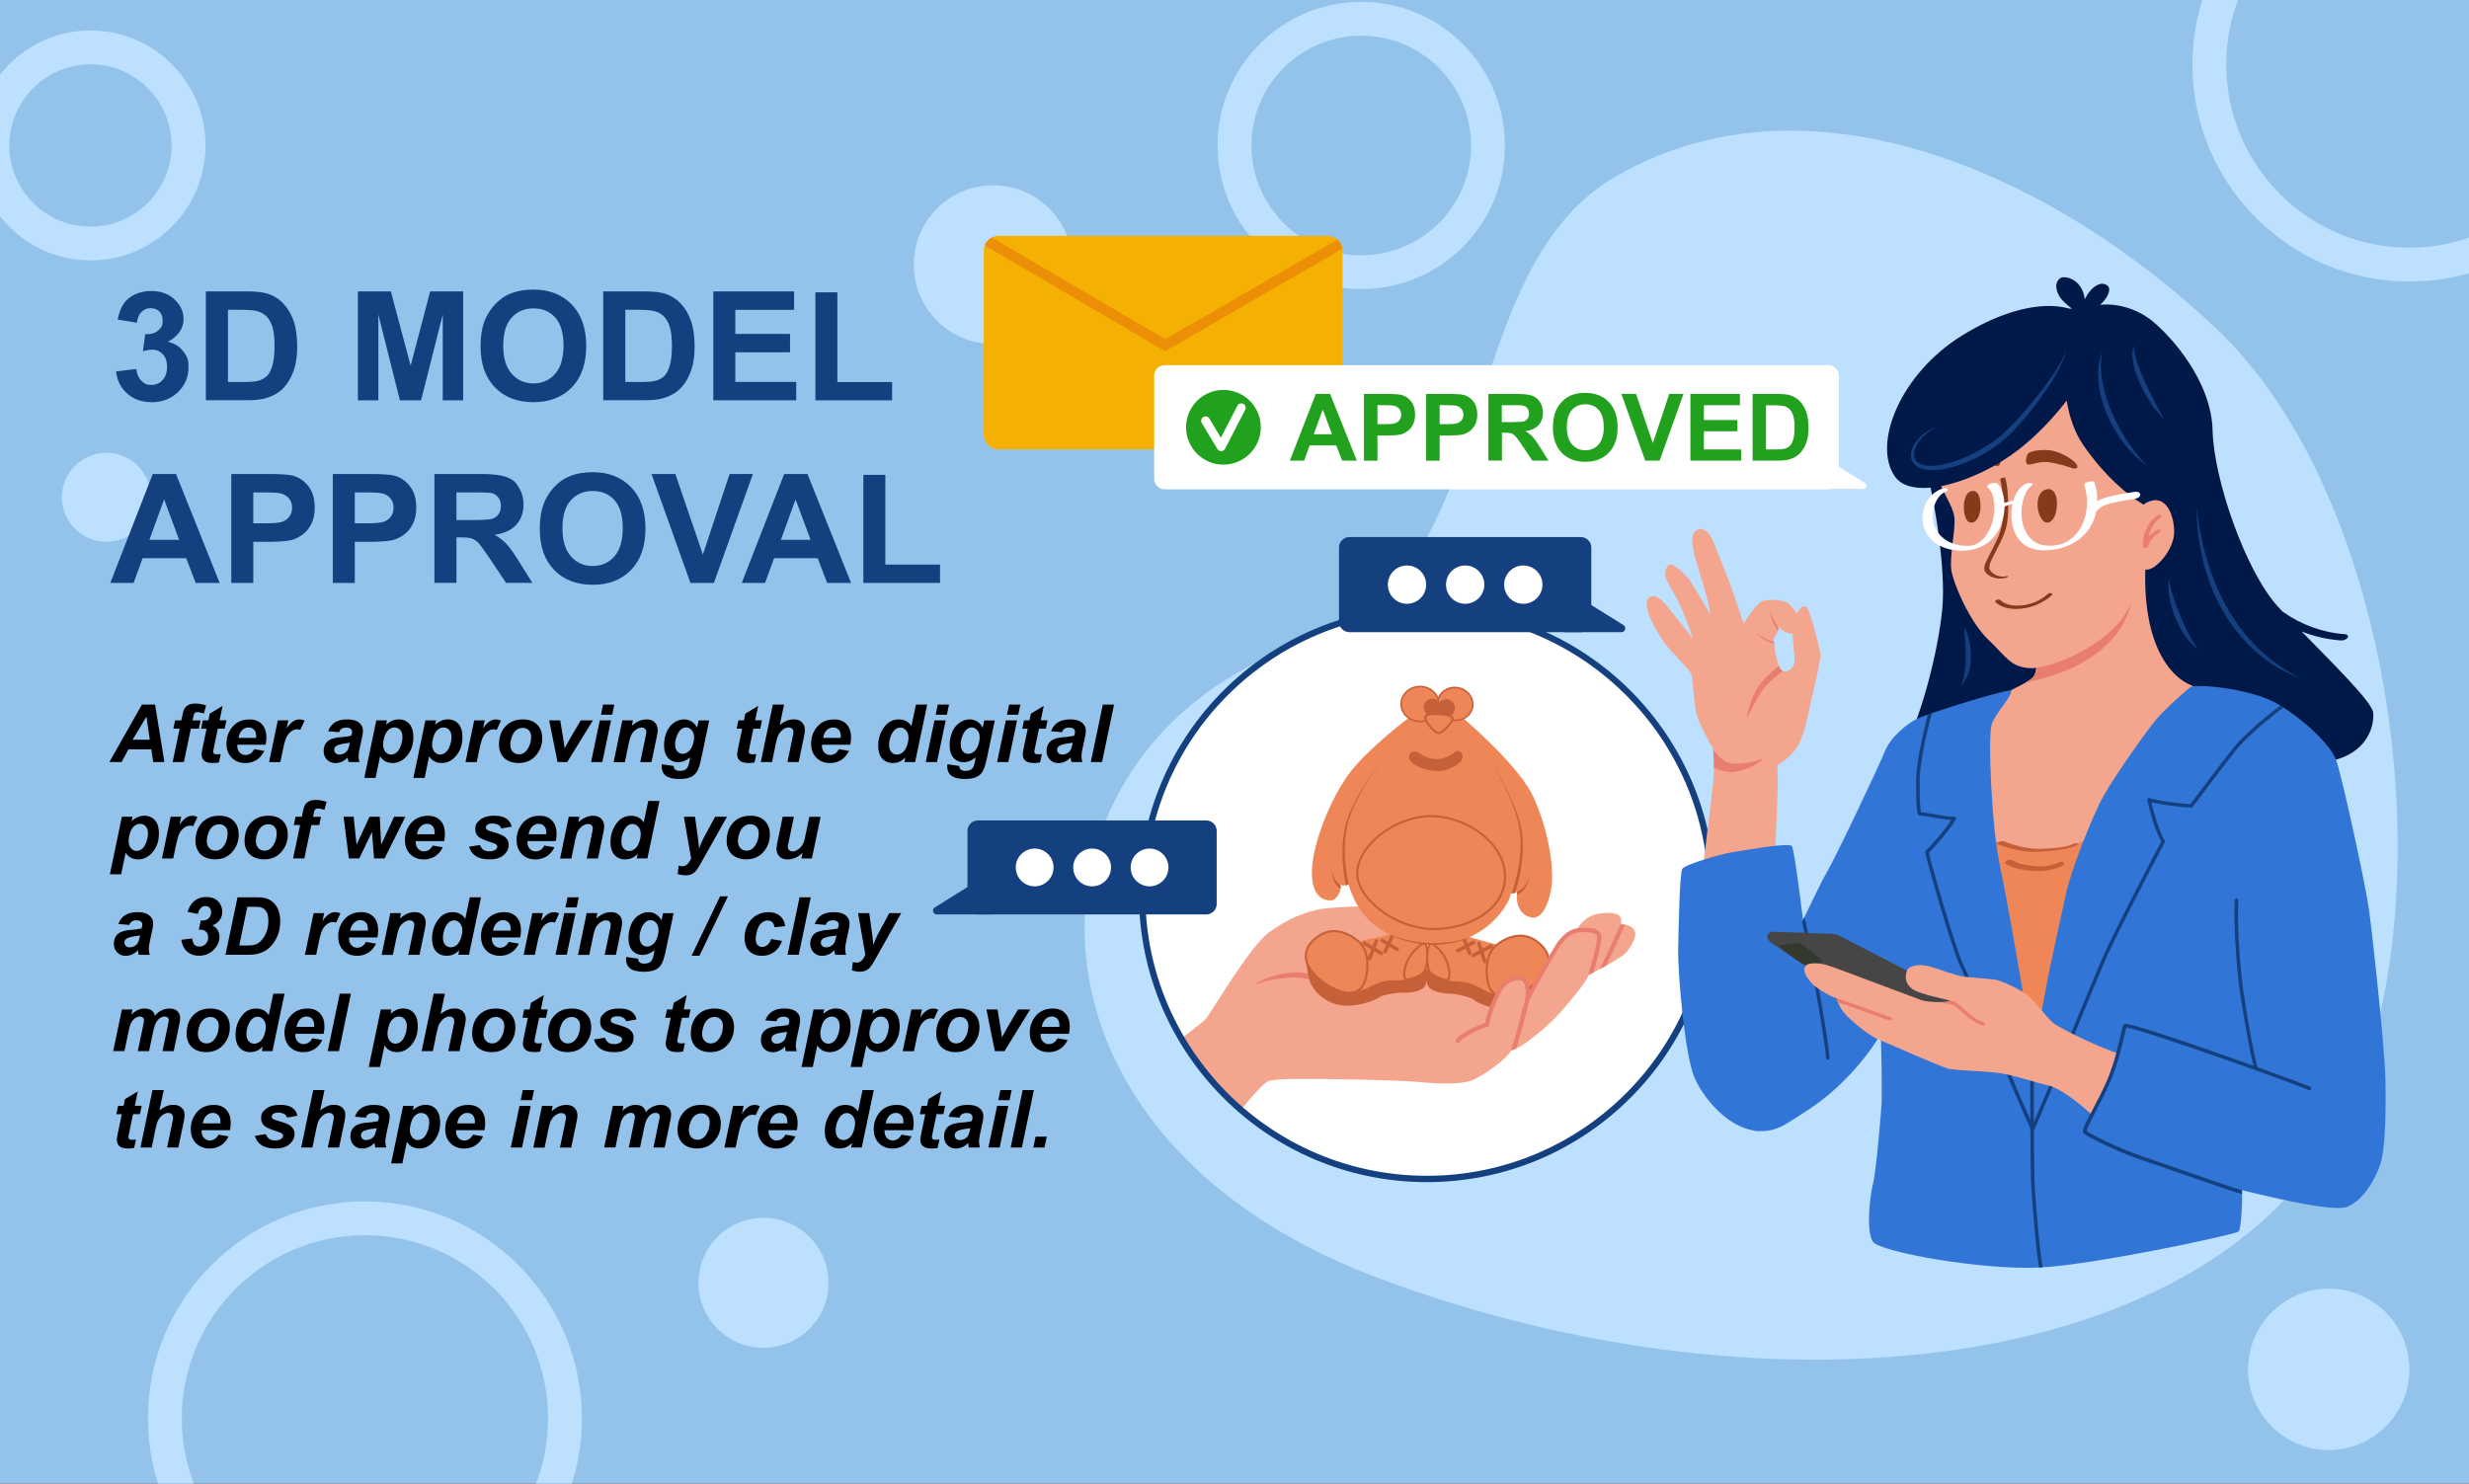
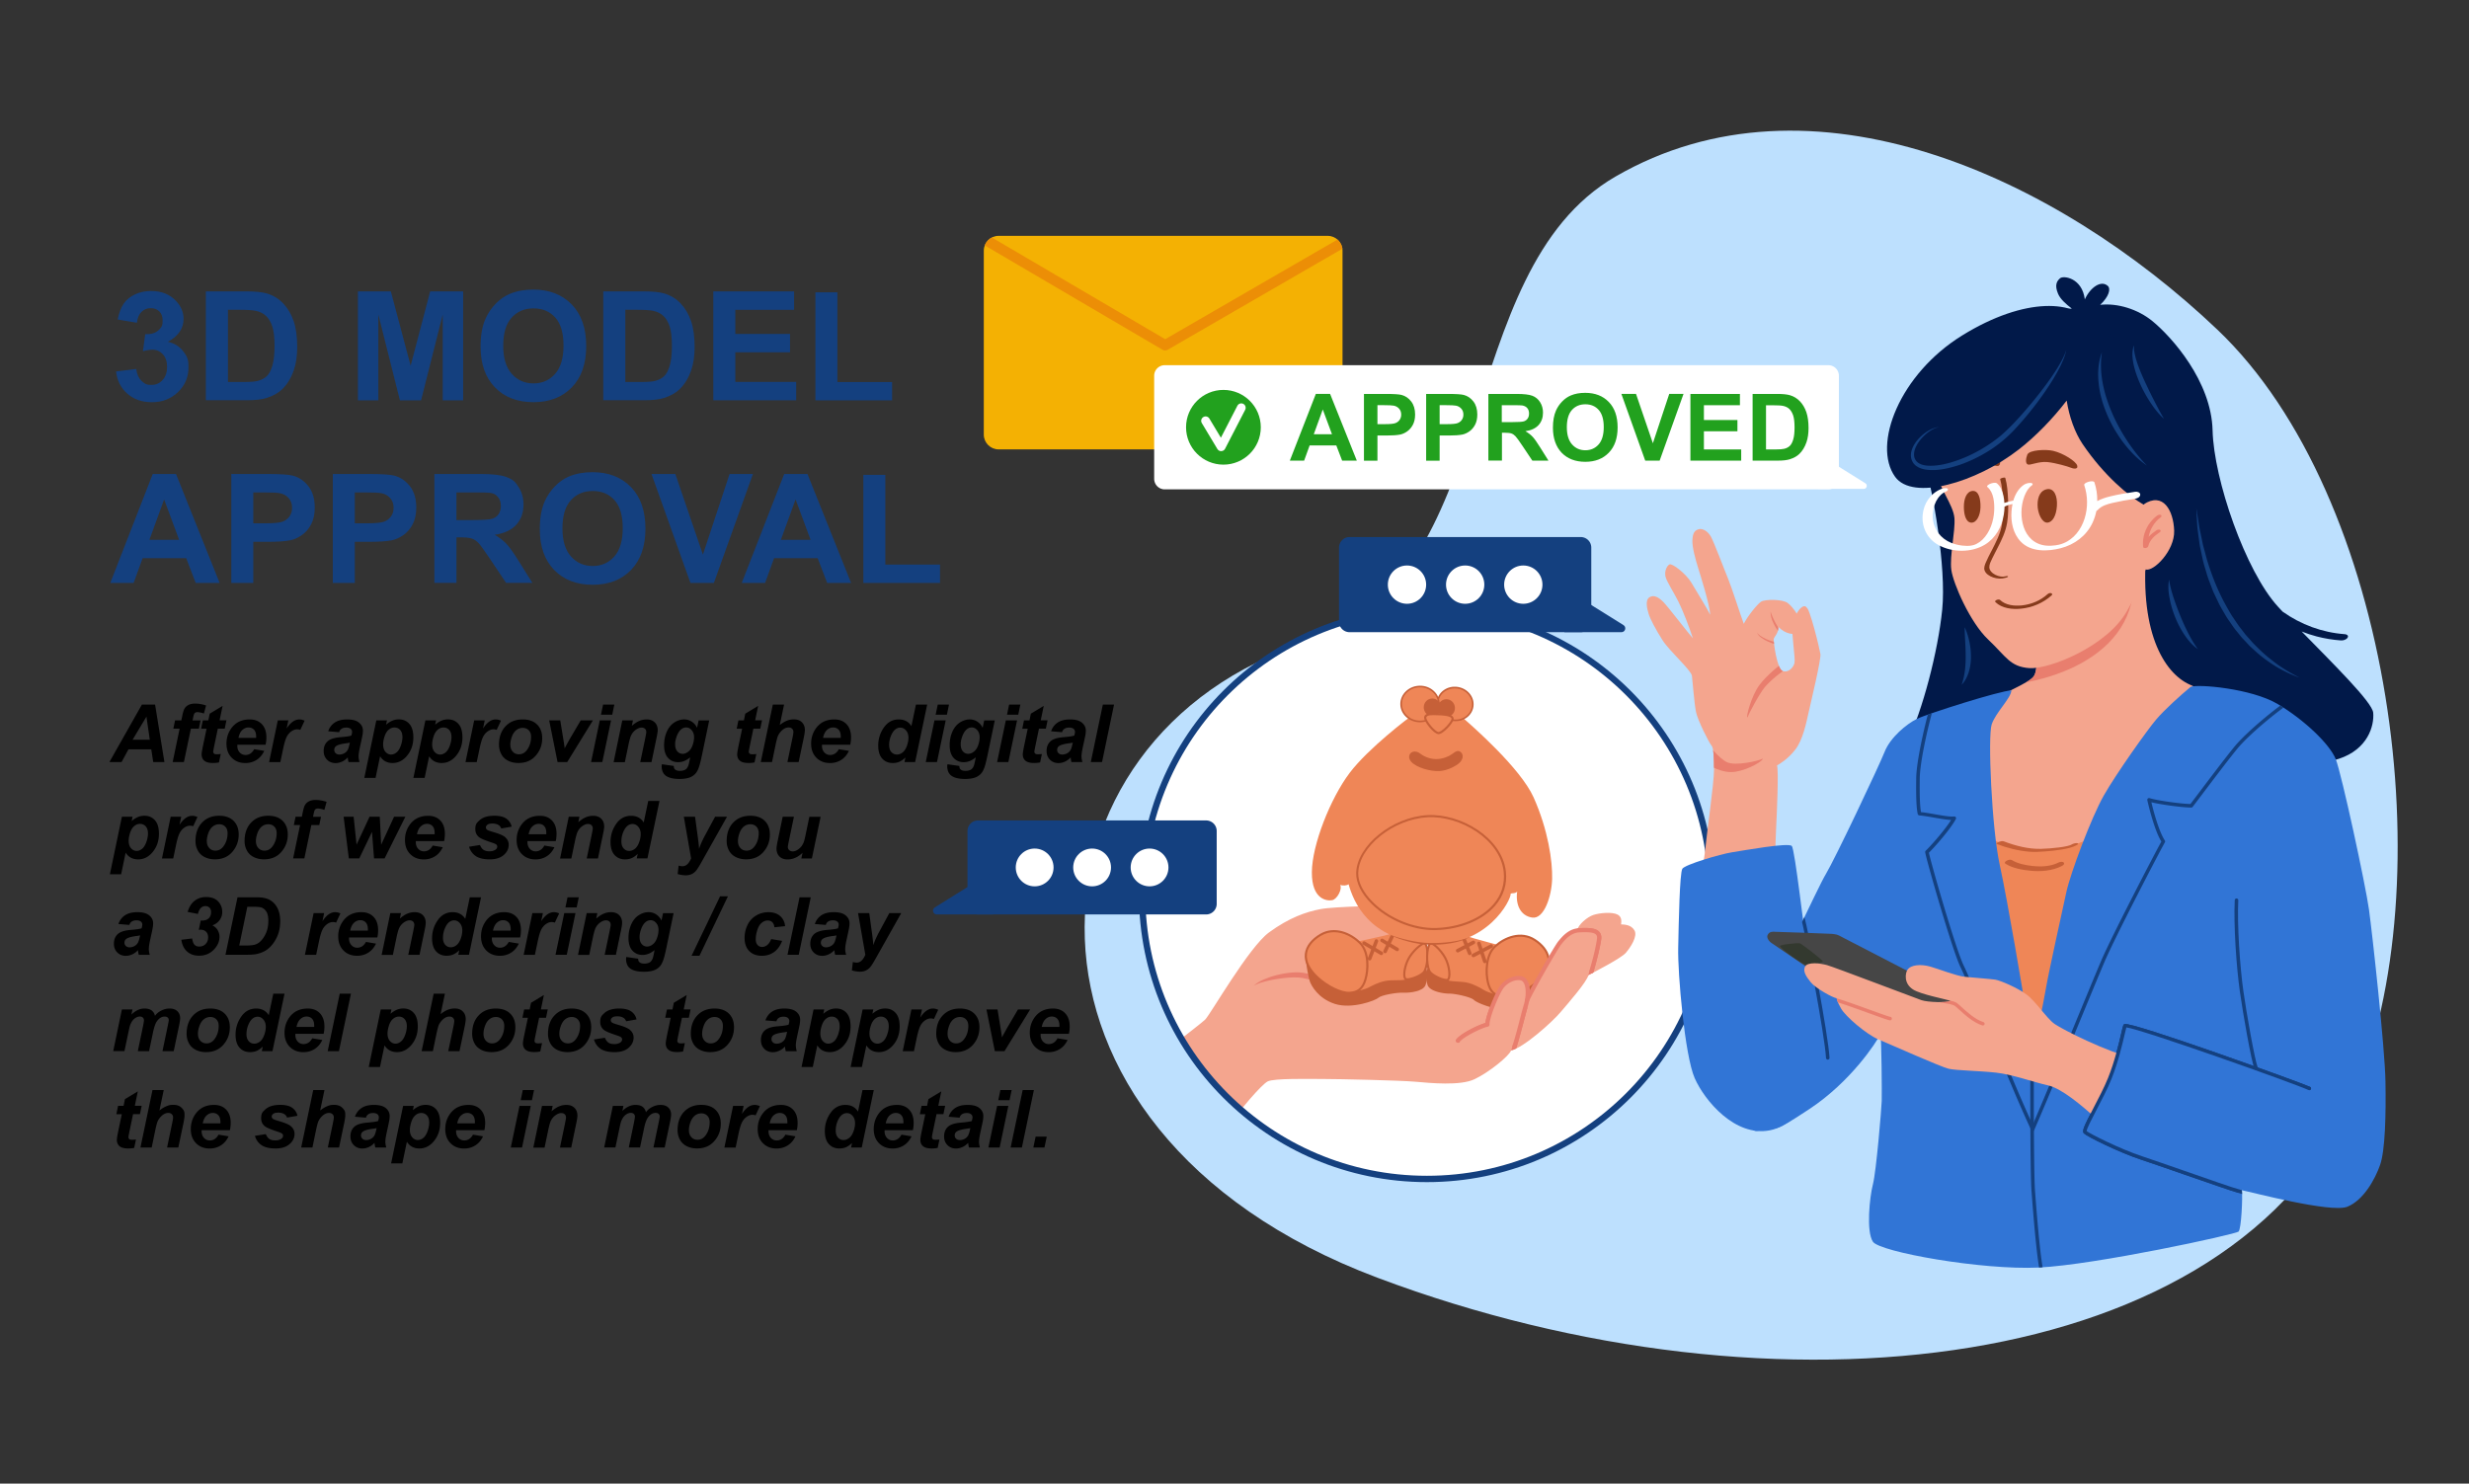
<svg xmlns="http://www.w3.org/2000/svg" xmlns:xlink="http://www.w3.org/1999/xlink" xml:space="preserve" id="Layer_1" x="0" y="0" version="1.1" viewBox="0 0 584 351">
  <rect x="0" y="0" width="584" height="351" fill="#333333" stroke="none" />
  <style>.st1{clip-path:url(#_x32__1_)}.st2,.st3{fill:#bde0fe}.st3{clip-path:url(#_x32__1_)}.st4{fill:#14407f}.st7{fill:#fff}.st8{fill:#22a11e}.st14{clip-path:url(#SVGID_2_)}.st15{fill:#e97e6e}.st16{fill:#c66038}.st17,.st18{fill:#ef8657}.st18{stroke:#c66038;stroke-width:.5;stroke-miterlimit:10}.st19{clip-path:url(#SVGID_3_);fill:#c66038}.st20{display:none;fill:#084a07}.st21{fill:#f4a58e}.st22{fill:none;stroke:#e97e6e;stroke-width:2;stroke-linecap:round;stroke-linejoin:round;stroke-miterlimit:10}.st26{clip-path:url(#SVGID_6_)}.st27{clip-path:url(#SVGID_7_);fill:#c66038}.st29{clip-path:url(#SVGID_8_)}.st30{fill:#011949}.st31{clip-path:url(#SVGID_9_)}.st32{fill:#853a1b}.st33{fill:#3175d6}.st34{clip-path:url(#SVGID_10_)}.st37{clip-path:url(#SVGID_11_)}</style>
  <defs>
-     <path id="_x32__23_" d="M0 0h584v351H0z" />
-   </defs>
+     </defs>
  <clipPath id="_x32__1_">
    <use xlink:href="#_x32__23_" style="overflow:visible" />
  </clipPath>
  <path d="M-24.47-32.12h644.66v423.79H-24.47z" style="clip-path:url(#_x32__1_);fill:#93c3eb" />
  <g class="st1">
    <path d="M321.98 68.4C303.24 68.4 288 53.15 288 34.42S303.24.44 321.98.44s33.98 15.24 33.98 33.98-15.25 33.98-33.98 33.98m0-59.96C307.65 8.44 296 20.09 296 34.42s11.65 25.98 25.98 25.98 25.98-11.65 25.98-25.98S336.3 8.44 321.98 8.44" class="st2" />
  </g>
  <g class="st1">
-     <path d="M86.32 386.88c-28.3 0-51.32-23.02-51.32-51.32s23.02-51.32 51.32-51.32 51.32 23.02 51.32 51.32-23.02 51.32-51.32 51.32m0-94.64c-23.89 0-43.32 19.43-43.32 43.32s19.43 43.32 43.32 43.32 43.32-19.43 43.32-43.32-19.43-43.32-43.32-43.32" class="st2" />
-   </g>
+     </g>
  <g class="st1">
    <path d="M569.9 66.61c-28.3 0-51.32-23.02-51.32-51.32s23.02-51.32 51.32-51.32 51.32 23.02 51.32 51.32-23.02 51.32-51.32 51.32m0-94.64c-23.89 0-43.32 19.43-43.32 43.32s19.43 43.32 43.32 43.32 43.32-19.43 43.32-43.32-19.43-43.32-43.32-43.32" class="st2" />
  </g>
  <g class="st1">
    <path d="M21.41 61.61c-15 0-27.2-12.2-27.2-27.2s12.2-27.2 27.2-27.2 27.2 12.2 27.2 27.2-12.2 27.2-27.2 27.2m0-46.39c-10.58 0-19.2 8.61-19.2 19.2s8.61 19.2 19.2 19.2S40.6 45 40.6 34.42s-8.61-19.2-19.19-19.2" class="st2" />
  </g>
  <circle cx="234.9" cy="62.61" r="18.77" class="st3" />
  <circle cx="25.16" cy="117.65" r="10.52" class="st3" />
  <circle cx="550.82" cy="323.98" r="19.08" class="st3" />
  <circle cx="180.59" cy="303.5" r="15.38" class="st3" />
  <path d="M382.14 41.76c46.14-26.68 104.13-.13 142.37 36.26 41.54 39.53 53.62 131.39 32.23 181.23-28.26 65.85-136.46 78.59-230.93 43.05-93.29-35.09-85.84-128.49-16.32-150.44 46.27-14.62 33.52-87.47 72.65-110.1" class="st2" />
  <path d="m27.45 87.88 4.78-.58q.225 1.83 1.23 2.79c1.005.96 1.48.97 2.43.97 1.02 0 1.88-.39 2.58-1.16s1.05-1.82 1.05-3.13c0-1.24-.33-2.23-1-2.95s-1.48-1.09-2.44-1.09c-.63 0-1.39.12-2.27.37l.54-4.03q2.01.06 3.06-.87c1.05-.93 1.05-1.43 1.05-2.45 0-.87-.26-1.56-.77-2.07s-1.2-.77-2.06-.77c-.84 0-1.56.29-2.16.88s-.96 1.44-1.09 2.57l-4.55-.77c.32-1.56.79-2.8 1.43-3.74s1.53-1.66 2.67-2.2 2.42-.8 3.84-.8c2.43 0 4.37.77 5.84 2.32 1.21 1.27 1.81 2.7 1.81 4.29 0 2.26-1.24 4.07-3.71 5.41q2.22.48 3.54 2.13c1.32 1.65 1.33 2.43 1.33 3.99 0 2.26-.83 4.19-2.48 5.78s-3.71 2.39-6.17 2.39c-2.33 0-4.27-.67-5.8-2.01s-2.44-3.11-2.68-5.27M48.71 68.94h9.51c2.14 0 3.78.16 4.9.49 1.51.45 2.81 1.24 3.88 2.37s1.9 2.53 2.46 4.17.84 3.68.84 6.09c0 2.12-.26 3.95-.79 5.48-.64 1.88-1.56 3.39-2.76 4.55-.9.88-2.12 1.56-3.66 2.06-1.15.36-2.68.54-4.61.54h-9.79V68.94zm5.21 4.36v17.07h3.88c1.45 0 2.5-.08 3.15-.25.84-.21 1.54-.57 2.1-1.07s1.01-1.33 1.36-2.49.53-2.73.53-4.72-.18-3.52-.53-4.59-.84-1.9-1.48-2.5-1.44-1-2.41-1.21c-.73-.16-2.15-.25-4.27-.25h-2.33zM84.66 94.71V68.94h7.79l4.68 17.58 4.62-17.58h7.8v25.77h-4.83V74.43L99.6 94.71h-5.01l-5.1-20.29v20.29zM113.67 81.99c0-2.63.39-4.83 1.18-6.61.59-1.31 1.39-2.49 2.4-3.53s2.12-1.82 3.33-2.32q2.415-1.02 5.55-1.02c3.8 0 6.83 1.18 9.11 3.53s3.42 5.63 3.42 9.83c0 4.16-1.13 7.42-3.39 9.76s-5.29 3.52-9.07 3.52c-3.83 0-6.88-1.17-9.14-3.51s-3.39-5.55-3.39-9.65m5.36-.18c0 2.92.67 5.13 2.02 6.64s3.06 2.26 5.13 2.26 3.78-.75 5.11-2.24 2-3.74 2-6.72c0-2.95-.65-5.16-1.94-6.61s-3.01-2.18-5.16-2.18-3.87.74-5.19 2.21-1.97 3.68-1.97 6.64M142.71 68.94h9.51c2.14 0 3.78.16 4.9.49 1.51.45 2.81 1.24 3.88 2.37s1.9 2.53 2.46 4.17.84 3.68.84 6.09c0 2.12-.26 3.95-.79 5.48-.64 1.88-1.56 3.39-2.76 4.55-.9.88-2.12 1.56-3.66 2.06-1.15.36-2.68.54-4.61.54h-9.79V68.94zm5.2 4.36v17.07h3.88c1.45 0 2.5-.08 3.15-.25.84-.21 1.54-.57 2.1-1.07s1.01-1.33 1.36-2.49.53-2.73.53-4.72-.18-3.52-.53-4.59-.84-1.9-1.48-2.5-1.44-1-2.41-1.21c-.73-.16-2.15-.25-4.27-.25h-2.33zM168.72 94.71V68.94h19.11v4.36h-13.9v5.71h12.94v4.34h-12.94v7.01h14.4v4.34h-19.61zM192.87 94.71V69.16h5.2v21.22h12.94v4.34h-18.14zM51.95 137.91h-5.66l-2.25-5.85h-10.3l-2.13 5.85h-5.52l10.04-25.77h5.5zm-9.58-10.19-3.55-9.56-3.48 9.56zM54.71 137.91v-25.77h8.35c3.16 0 5.23.13 6.19.39 1.48.39 2.71 1.23 3.71 2.52s1.49 2.97 1.49 5.02c0 1.58-.29 2.91-.86 3.99s-1.3 1.92-2.19 2.54-1.78 1.02-2.7 1.22c-1.24.25-3.04.37-5.4.37h-3.39v9.72zm5.2-21.41v7.31h2.85c2.05 0 3.42-.13 4.11-.4s1.23-.69 1.63-1.27.59-1.24.59-2c0-.94-.28-1.71-.83-2.32s-1.25-.99-2.09-1.14c-.62-.12-1.87-.18-3.74-.18zM78.72 137.91v-25.77h8.35c3.16 0 5.23.13 6.19.39 1.48.39 2.71 1.23 3.71 2.52s1.49 2.97 1.49 5.02c0 1.58-.29 2.91-.86 3.99s-1.3 1.92-2.19 2.54-1.78 1.02-2.7 1.22c-1.24.25-3.04.37-5.4.37h-3.39v9.72zm5.2-21.41v7.31h2.85c2.05 0 3.42-.13 4.11-.4s1.23-.69 1.63-1.27.59-1.24.59-2c0-.94-.28-1.71-.83-2.32s-1.25-.99-2.09-1.14c-.62-.12-1.87-.18-3.74-.18zM102.75 137.91v-25.77h10.95q4.125 0 6 .69c1.875.69 2.25 1.29 3 2.47s1.13 2.54 1.13 4.06c0 1.93-.57 3.53-1.71 4.79s-2.84 2.05-5.1 2.38c1.13.66 2.05 1.38 2.79 2.16s1.72 2.18 2.96 4.18l3.15 5.03h-6.22l-3.76-5.61c-1.34-2-2.25-3.27-2.74-3.79s-1.01-.88-1.56-1.07-1.42-.29-2.62-.29h-1.05v10.76h-5.22zm5.2-14.87h3.85c2.5 0 4.05-.11 4.68-.32s1.11-.57 1.46-1.09.53-1.16.53-1.93q0-1.305-.69-2.1c-.69-.795-1.12-.87-1.96-1.01-.42-.06-1.69-.09-3.8-.09h-4.06v6.54zM127.68 125.19c0-2.63.39-4.83 1.18-6.61.59-1.31 1.39-2.49 2.4-3.53s2.12-1.82 3.33-2.32q2.415-1.02 5.55-1.02c3.8 0 6.83 1.18 9.11 3.53s3.42 5.63 3.42 9.83c0 4.16-1.13 7.42-3.39 9.76s-5.29 3.52-9.07 3.52c-3.83 0-6.88-1.17-9.14-3.51s-3.39-5.55-3.39-9.65m5.36-.18c0 2.92.67 5.13 2.02 6.64s3.06 2.26 5.13 2.26 3.78-.75 5.11-2.24 2-3.74 2-6.72c0-2.95-.65-5.16-1.94-6.61s-3.01-2.18-5.16-2.18-3.87.74-5.19 2.21-1.97 3.68-1.97 6.64M163.31 137.91l-9.21-25.77h5.64l6.52 19.07 6.31-19.07h5.52l-9.23 25.77zM201.31 137.91h-5.66l-2.25-5.85h-10.3l-2.13 5.85h-5.52l10.04-25.77h5.5zm-9.58-10.19-3.55-9.56-3.48 9.56zM204.21 137.91v-25.56h5.2v21.22h12.94v4.34z" class="st4" />
  <path d="M35.78 177.28h-5.39l-1.63 3.01h-2.88l7.69-13.6h3.11l2.21 13.6h-2.65zm-.35-2.26-.79-5.47-3.28 5.47zM47.44 170.44l-.41 1.95h-1.88l-1.65 7.9h-2.66l1.65-7.9H41l.41-1.95h1.48l.21-1.01c.17-.83.34-1.39.49-1.68.21-.4.52-.71.94-.94s.96-.35 1.64-.35q1.23 0 2.58.45l-.52 1.9c-.64-.22-1.15-.32-1.55-.32-.3 0-.53.1-.68.29-.1.12-.2.45-.31.97l-.15.7h1.9zM47.57 172.41l.41-1.98h1.3l.32-1.58 3.05-1.84-.71 3.41h1.62l-.41 1.98h-1.63l-.86 4.13c-.15.75-.23 1.18-.23 1.28 0 .2.06.36.19.48s.36.17.71.17c.12 0 .41-.02.88-.06l-.42 1.98c-.46.09-.93.14-1.41.14-.94 0-1.62-.18-2.05-.54s-.64-.86-.64-1.51c0-.3.11-1 .34-2.1l.83-3.96zM62.82 176.19h-6.68c-.01.11-.01.19-.01.24 0 .66.19 1.18.56 1.59.37.4.83.6 1.37.6.88 0 1.57-.46 2.07-1.37l2.38.4q-.69 1.44-1.86 2.16t-2.61.72c-1.32 0-2.4-.42-3.23-1.26s-1.24-1.95-1.24-3.33c0-1.35.37-2.55 1.12-3.6 1.02-1.42 2.48-2.13 4.37-2.13 1.21 0 2.16.37 2.88 1.12.71.75 1.07 1.79 1.07 3.13 0 .64-.07 1.22-.19 1.73m-2.24-1.62c.01-.12.01-.21.01-.27 0-.73-.16-1.28-.49-1.64s-.77-.55-1.32-.55-1.04.21-1.48.62-.73 1.03-.89 1.84zM65.71 170.44h2.49l-.4 1.91c.93-1.43 1.93-2.14 3.02-2.14.38 0 .79.1 1.23.29l-1.02 2.18c-.24-.09-.5-.13-.77-.13-.46 0-.92.17-1.4.52-.47.35-.84.81-1.11 1.39s-.53 1.5-.79 2.75l-.65 3.09h-2.66zM80.23 173.23l-2.6-.22c.3-.88.81-1.56 1.55-2.06.74-.49 1.72-.74 2.94-.74 1.27 0 2.2.26 2.81.77s.91 1.13.91 1.87c0 .3-.03.61-.08.95-.05.33-.24 1.21-.55 2.63-.26 1.17-.39 2-.39 2.47 0 .42.07.89.22 1.4h-2.59c-.11-.36-.17-.73-.19-1.11-.39.43-.84.77-1.35 1s-1.02.35-1.53.35c-.82 0-1.49-.27-2.02-.8-.53-.54-.8-1.22-.8-2.06 0-.94.29-1.69.88-2.25.58-.56 1.63-.9 3.13-1.02 1.27-.1 2.12-.23 2.54-.38.11-.37.17-.67.17-.89 0-.28-.11-.52-.34-.71s-.57-.29-1.02-.29c-.48 0-.85.1-1.13.29-.28.16-.47.44-.56.8m2.53 2.47c-.16.04-.37.08-.64.12-1.34.16-2.21.4-2.62.7-.29.22-.44.52-.44.9q0 .465.33.78c.22.21.52.32.88.32.4 0 .78-.1 1.14-.29.36-.2.62-.45.8-.75.18-.31.33-.78.47-1.43zM89.01 170.44h2.52l-.21 1.01c.54-.45 1.04-.76 1.51-.96.47-.19.97-.29 1.51-.29 1.03 0 1.86.36 2.49 1.07s.94 1.77.94 3.18c0 1.78-.54 3.27-1.62 4.5-.93 1.05-2.03 1.57-3.29 1.57-1.31 0-2.29-.53-2.96-1.59l-1.07 5.11h-2.66zm1.61 5.65c0 .77.19 1.36.56 1.79.37.42.81.64 1.32.64.44 0 .86-.16 1.27-.48s.75-.85 1.02-1.59.4-1.42.4-2.05c0-.74-.18-1.3-.53-1.69s-.8-.59-1.35-.59c-.51 0-.97.18-1.39.54s-.74.89-.97 1.6q-.33 1.035-.33 1.83M100.62 170.44h2.52l-.21 1.01c.54-.45 1.04-.76 1.51-.96.47-.19.97-.29 1.51-.29 1.03 0 1.86.36 2.49 1.07s.94 1.77.94 3.18c0 1.78-.54 3.27-1.62 4.5-.93 1.05-2.03 1.57-3.29 1.57-1.31 0-2.29-.53-2.96-1.59l-1.07 5.11h-2.66zm1.6 5.65c0 .77.19 1.36.56 1.79.37.42.81.64 1.32.64.44 0 .86-.16 1.27-.48s.75-.85 1.02-1.59.4-1.42.4-2.05c0-.74-.18-1.3-.53-1.69s-.8-.59-1.35-.59c-.51 0-.97.18-1.39.54s-.74.89-.97 1.6c-.21.69-.33 1.3-.33 1.83M112.16 170.44h2.49l-.4 1.91c.93-1.43 1.93-2.14 3.02-2.14.38 0 .79.1 1.23.29l-1.02 2.18c-.24-.09-.5-.13-.77-.13-.46 0-.92.17-1.4.52-.47.35-.84.81-1.11 1.39s-.53 1.5-.79 2.75l-.65 3.09h-2.66zM118.03 176.2c0-1.82.51-3.28 1.54-4.36 1.03-1.09 2.38-1.63 4.06-1.63 1.45 0 2.59.4 3.4 1.2.82.8 1.22 1.88 1.22 3.23 0 1.6-.51 2.97-1.53 4.14s-2.39 1.74-4.1 1.74c-.93 0-1.75-.19-2.47-.56s-1.25-.9-1.6-1.58-.52-1.4-.52-2.18m7.59-1.9c0-.63-.18-1.14-.55-1.52s-.84-.57-1.42-.57-1.09.18-1.53.53c-.45.36-.79.87-1.04 1.55s-.37 1.3-.37 1.87c0 .71.19 1.26.58 1.68.38.42.87.62 1.45.62.73 0 1.34-.31 1.84-.94.69-.88 1.04-1.96 1.04-3.22M134.17 180.29h-2.29l-1.98-9.85h2.62l.7 4.3c.19 1.16.31 1.94.34 2.32.05-.11.26-.51.65-1.2.38-.7.61-1.11.7-1.26l2.45-4.16h2.88zM141.87 170.44h2.66l-2.06 9.85h-2.66zm.78-3.75h2.66l-.5 2.41h-2.66zM147.19 170.44h2.52l-.26 1.28c.63-.54 1.22-.93 1.77-1.16a4.4 4.4 0 0 1 1.73-.35c.81 0 1.45.23 1.92.7.47.46.7 1.08.7 1.85 0 .35-.1 1-.31 1.97l-1.16 5.58h-2.66l1.17-5.59c.17-.83.26-1.33.26-1.49 0-.34-.1-.61-.3-.8s-.48-.29-.84-.29c-.39 0-.82.16-1.3.49s-.85.76-1.12 1.3c-.2.38-.42 1.17-.67 2.35l-.84 4.04h-2.66zM156.56 180.81l2.81.41c0 .28.05.5.14.64.09.15.24.27.45.37s.49.15.85.15q.84 0 1.35-.33c.25-.17.46-.45.62-.83.1-.24.23-.77.38-1.58l.09-.46c-.92.77-1.87 1.15-2.86 1.15-.96 0-1.76-.34-2.38-1.02s-.93-1.68-.93-2.99q0-1.74.63-3.18t1.77-2.19c.76-.49 1.54-.74 2.33-.74.66 0 1.26.17 1.8.52s.97.83 1.27 1.46l.37-1.74h2.5l-1.71 8.21c-.28 1.32-.51 2.26-.71 2.82-.19.56-.41 1.01-.66 1.34s-.56.61-.94.84-.82.39-1.34.49c-.51.1-1.07.15-1.67.15-1.39 0-2.44-.24-3.15-.71-.71-.48-1.07-1.27-1.07-2.38.03-.13.04-.26.06-.4m3.13-4.76q0 1.125.51 1.71c.34.39.76.59 1.27.59.46 0 .91-.18 1.35-.53s.77-.85 1-1.5.35-1.28.35-1.88c0-.7-.19-1.26-.57-1.69s-.81-.64-1.31-.64c-.48 0-.91.19-1.31.57q-.6.57-.99 1.74c-.2.6-.3 1.15-.3 1.63M174.25 172.41l.41-1.98h1.3l.32-1.58 3.05-1.84-.71 3.41h1.62l-.41 1.98h-1.63l-.86 4.13c-.15.75-.23 1.18-.23 1.28 0 .2.06.36.19.48s.36.17.71.17c.12 0 .41-.02.88-.06l-.42 1.98c-.46.09-.93.14-1.41.14-.94 0-1.62-.18-2.05-.54s-.64-.86-.64-1.51c0-.3.11-1 .34-2.1l.83-3.96zM182.61 180.29h-2.66l2.85-13.6h2.66l-1.02 4.84q.9-.705 1.68-1.02c.52-.21 1.08-.31 1.67-.31q1.2 0 1.89.69c.46.46.7 1.06.7 1.8 0 .4-.09 1.01-.26 1.84l-1.21 5.76h-2.66l1.23-5.87c.13-.64.19-1.04.19-1.22 0-.33-.1-.59-.31-.79-.2-.2-.48-.3-.83-.3-.45 0-.87.15-1.28.46-.53.41-.94.91-1.22 1.5-.15.33-.36 1.1-.61 2.31zM201.11 176.19h-6.68c-.01.11-.01.19-.01.24 0 .66.19 1.18.56 1.59.37.4.83.6 1.37.6.88 0 1.57-.46 2.07-1.37l2.38.4q-.69 1.44-1.86 2.16t-2.61.72c-1.32 0-2.4-.42-3.23-1.26s-1.24-1.95-1.24-3.33c0-1.35.37-2.55 1.12-3.6 1.02-1.42 2.48-2.13 4.37-2.13 1.21 0 2.16.37 2.88 1.12.71.75 1.07 1.79 1.07 3.13-.01.64-.07 1.22-.19 1.73m-2.25-1.62c.01-.12.01-.21.01-.27 0-.73-.16-1.28-.49-1.64s-.77-.55-1.32-.55-1.04.21-1.48.62-.73 1.03-.89 1.84zM216.46 180.29h-2.52l.22-1.07c-.48.46-.96.8-1.42 1-.47.2-.99.3-1.58.3-1.02 0-1.85-.35-2.48-1.04-.63-.7-.95-1.72-.95-3.08 0-1.58.45-3 1.34-4.28.89-1.27 2.07-1.91 3.53-1.91 1.32 0 2.32.53 2.98 1.58l1.07-5.09h2.66zm-6.15-4.01c0 .71.18 1.26.53 1.65.36.4.79.59 1.31.59.48 0 .93-.17 1.35-.5s.75-.84 1-1.52.38-1.33.38-1.96c0-.71-.19-1.29-.58-1.73-.38-.44-.83-.66-1.33-.66-.78 0-1.42.43-1.92 1.3-.49.89-.74 1.82-.74 2.83M221.03 170.44h2.66l-2.06 9.85h-2.66zm.78-3.75h2.66l-.5 2.41h-2.66zM224.11 180.81l2.81.41c0 .28.05.5.14.64.09.15.24.27.45.37s.49.15.85.15q.84 0 1.35-.33c.25-.17.46-.45.62-.83.1-.24.23-.77.38-1.58l.09-.46c-.92.77-1.87 1.15-2.86 1.15-.96 0-1.76-.34-2.38-1.02s-.93-1.68-.93-2.99q0-1.74.63-3.18t1.77-2.19c.76-.49 1.54-.74 2.33-.74.66 0 1.26.17 1.8.52s.97.83 1.27 1.46l.37-1.74h2.5l-1.71 8.21c-.28 1.32-.51 2.26-.71 2.82-.19.56-.41 1.01-.66 1.34s-.56.61-.94.84-.82.39-1.34.49c-.51.1-1.07.15-1.67.15-1.39 0-2.44-.24-3.15-.71-.71-.48-1.07-1.27-1.07-2.38.03-.13.04-.26.06-.4m3.13-4.76q0 1.125.51 1.71c.34.39.76.59 1.27.59.46 0 .91-.18 1.35-.53s.77-.85 1-1.5.35-1.28.35-1.88c0-.7-.19-1.26-.57-1.69s-.81-.64-1.31-.64c-.48 0-.91.19-1.31.57q-.6.57-.99 1.74c-.2.6-.3 1.15-.3 1.63M237.91 170.44h2.66l-2.06 9.85h-2.66zm.78-3.75h2.66l-.5 2.41h-2.66zM241.8 172.41l.41-1.98h1.3l.32-1.58 3.05-1.84-.71 3.41h1.62l-.41 1.98h-1.63l-.86 4.13c-.15.75-.23 1.18-.23 1.28 0 .2.06.36.19.48s.36.17.71.17c.12 0 .41-.02.88-.06l-.42 1.98c-.46.09-.93.14-1.41.14-.94 0-1.62-.18-2.05-.54s-.64-.86-.64-1.51c0-.3.11-1 .34-2.1l.83-3.96zM251.22 173.23l-2.6-.22c.3-.88.81-1.56 1.55-2.06.74-.49 1.72-.74 2.94-.74 1.27 0 2.2.26 2.81.77s.91 1.13.91 1.87c0 .3-.03.61-.08.95-.05.33-.24 1.21-.55 2.63-.26 1.17-.39 2-.39 2.47 0 .42.07.89.22 1.4h-2.59c-.11-.36-.17-.73-.19-1.11-.39.43-.84.77-1.35 1s-1.02.35-1.53.35c-.82 0-1.49-.27-2.02-.8-.53-.54-.8-1.22-.8-2.06 0-.94.29-1.69.88-2.25.58-.56 1.63-.9 3.13-1.02 1.27-.1 2.12-.23 2.54-.38.11-.37.17-.67.17-.89 0-.28-.11-.52-.34-.71s-.57-.29-1.02-.29c-.48 0-.85.1-1.13.29-.28.16-.47.44-.56.8m2.53 2.47c-.16.04-.37.08-.64.12-1.34.16-2.21.4-2.62.7-.29.22-.44.52-.44.9q0 .465.33.78c.22.21.52.32.88.32.4 0 .78-.1 1.14-.29.36-.2.62-.45.8-.75.18-.31.33-.78.47-1.43zM258.01 180.29l2.85-13.6h2.65l-2.84 13.6zM28.83 193.24h2.52l-.21 1.01c.54-.45 1.04-.76 1.51-.96.47-.19.97-.29 1.51-.29 1.03 0 1.86.36 2.49 1.07s.94 1.77.94 3.18c0 1.78-.54 3.27-1.62 4.5-.93 1.05-2.03 1.57-3.29 1.57-1.31 0-2.29-.53-2.96-1.59l-1.07 5.11h-2.66zm1.6 5.65c0 .77.19 1.36.56 1.79.37.42.81.64 1.32.64.44 0 .86-.16 1.27-.48s.75-.85 1.02-1.59.4-1.42.4-2.05c0-.74-.18-1.3-.53-1.69s-.8-.59-1.35-.59c-.51 0-.97.18-1.39.54s-.74.89-.97 1.6c-.21.69-.33 1.3-.33 1.83M40.37 193.24h2.49l-.4 1.91c.93-1.43 1.93-2.14 3.02-2.14.38 0 .79.1 1.23.29l-1.02 2.18c-.24-.09-.5-.13-.77-.13-.46 0-.92.17-1.4.52-.47.35-.84.81-1.11 1.39s-.53 1.5-.79 2.75l-.65 3.09h-2.66zM46.24 199c0-1.82.51-3.28 1.54-4.37s2.38-1.63 4.06-1.63c1.45 0 2.59.4 3.4 1.2s1.22 1.88 1.22 3.23c0 1.6-.51 2.97-1.53 4.14s-2.39 1.74-4.1 1.74c-.93 0-1.75-.19-2.47-.56s-1.25-.9-1.6-1.58-.52-1.39-.52-2.17m7.59-1.9c0-.63-.18-1.14-.55-1.52s-.84-.57-1.42-.57-1.09.18-1.53.53-.79.87-1.04 1.55-.37 1.3-.37 1.87c0 .71.19 1.26.58 1.68.38.42.87.62 1.45.62.73 0 1.34-.31 1.84-.94.69-.88 1.04-1.96 1.04-3.22M57.85 199c0-1.82.51-3.28 1.54-4.37s2.38-1.63 4.06-1.63c1.45 0 2.59.4 3.4 1.2s1.22 1.88 1.22 3.23c0 1.6-.51 2.97-1.53 4.14s-2.39 1.74-4.1 1.74c-.93 0-1.75-.19-2.47-.56s-1.25-.9-1.6-1.58-.52-1.39-.52-2.17m7.59-1.9c0-.63-.18-1.14-.55-1.52s-.84-.57-1.42-.57-1.09.18-1.53.53-.79.87-1.04 1.55-.37 1.3-.37 1.87c0 .71.19 1.26.58 1.68.38.42.87.62 1.45.62.73 0 1.34-.31 1.84-.94.68-.88 1.04-1.96 1.04-3.22M75.93 193.24l-.41 1.95h-1.88l-1.65 7.9h-2.66l1.65-7.9H69.5l.41-1.95h1.48l.21-1.01c.17-.83.34-1.39.49-1.68.21-.4.52-.71.94-.94s.96-.35 1.64-.35q1.23 0 2.58.45l-.52 1.9c-.64-.22-1.15-.32-1.55-.32-.3 0-.53.1-.68.29-.1.12-.2.45-.31.97l-.15.7h1.89zM90.97 203.09h-2.5l-.48-6.27-3.01 6.27h-2.47l-1.23-9.85h2.37l.69 6.61 3.07-6.61h2.42l.33 6.61 3.05-6.61h2.67zM105.04 198.99h-6.68c-.01.11-.01.19-.01.24 0 .66.19 1.18.56 1.59.37.4.83.6 1.37.6.88 0 1.57-.46 2.07-1.37l2.38.4q-.69 1.44-1.86 2.16t-2.61.72c-1.32 0-2.4-.42-3.23-1.26s-1.24-1.95-1.24-3.33c0-1.35.37-2.55 1.12-3.6 1.02-1.42 2.48-2.13 4.37-2.13 1.21 0 2.16.37 2.88 1.12.71.75 1.07 1.79 1.07 3.13 0 .64-.06 1.22-.19 1.73m-2.24-1.62c.01-.12.01-.21.01-.27 0-.73-.16-1.28-.49-1.64-.33-.37-.77-.55-1.32-.55s-1.04.21-1.48.62-.73 1.03-.89 1.84zM110.95 200.33l2.58-.41c.23.54.51.93.85 1.15.34.23.8.34 1.39.34.61 0 1.09-.14 1.46-.41.25-.19.38-.41.38-.68a.68.68 0 0 0-.19-.48c-.14-.14-.5-.3-1.1-.5-1.61-.53-2.6-.95-2.99-1.26q-.9-.72-.9-1.89c0-1.17.29-1.45.87-2.01.81-.79 2.01-1.18 3.61-1.18 1.27 0 2.23.23 2.88.7s1.06 1.09 1.23 1.88l-2.46.43q-.195-.54-.63-.81c-.4-.24-.87-.36-1.43-.36s-.96.09-1.2.28-.37.4-.37.64c0 .25.12.45.37.61.15.1.65.27 1.49.52q1.95.57 2.61 1.11.93.765.93 1.86c0 .93-.39 1.74-1.18 2.43s-1.89 1.03-3.32 1.03q-2.13 0-3.3-.78c-.77-.53-1.3-1.26-1.58-2.21M131.45 198.99h-6.68c-.01.11-.01.19-.01.24 0 .66.19 1.18.56 1.59.37.4.83.6 1.37.6.88 0 1.57-.46 2.07-1.37l2.38.4q-.69 1.44-1.86 2.16t-2.61.72c-1.32 0-2.4-.42-3.23-1.26s-1.24-1.95-1.24-3.33c0-1.35.37-2.55 1.12-3.6 1.02-1.42 2.48-2.13 4.37-2.13 1.21 0 2.16.37 2.88 1.12.71.75 1.07 1.79 1.07 3.13 0 .64-.06 1.22-.19 1.73m-2.24-1.62c.01-.12.01-.21.01-.27 0-.73-.16-1.28-.49-1.64-.33-.37-.77-.55-1.32-.55s-1.04.21-1.48.62-.73 1.03-.89 1.84zM134.53 193.24h2.52l-.26 1.28c.63-.54 1.22-.93 1.77-1.16a4.4 4.4 0 0 1 1.73-.35c.81 0 1.45.23 1.92.7.47.46.7 1.08.7 1.85 0 .35-.1 1-.31 1.97l-1.16 5.58h-2.66l1.17-5.59c.17-.83.26-1.33.26-1.49 0-.34-.1-.61-.3-.8s-.48-.29-.84-.29c-.39 0-.82.16-1.3.49s-.85.76-1.12 1.3c-.2.38-.42 1.17-.67 2.35l-.84 4.04h-2.66zM153.14 203.09h-2.52l.22-1.07c-.48.46-.96.8-1.42 1-.47.2-.99.3-1.58.3-1.02 0-1.85-.35-2.48-1.04-.63-.7-.95-1.72-.95-3.08 0-1.58.45-3 1.34-4.28s2.07-1.91 3.53-1.91c1.32 0 2.32.53 2.98 1.58l1.07-5.09h2.66zm-6.16-4.01c0 .71.18 1.26.53 1.65.36.4.79.59 1.31.59.48 0 .93-.17 1.35-.5s.75-.84 1-1.52.38-1.33.38-1.96c0-.71-.19-1.29-.58-1.73-.38-.44-.83-.66-1.33-.66-.78 0-1.42.43-1.92 1.3s-.74 1.82-.74 2.83M161.75 193.24h2.65l.67 4.91c.17 1.26.26 2.15.28 2.65.35-1.01.82-2.07 1.43-3.19l2.36-4.37h2.82l-6.09 10.82c-.5.9-.9 1.52-1.18 1.88-.29.36-.63.64-1.04.84-.4.2-.89.31-1.46.31-.56 0-1.2-.1-1.9-.3l.23-1.99c.32.09.63.14.94.14q1.23 0 2.01-1.86zM171.88 199c0-1.82.51-3.28 1.54-4.37s2.38-1.63 4.06-1.63c1.45 0 2.59.4 3.4 1.2s1.22 1.88 1.22 3.23c0 1.6-.51 2.97-1.53 4.14s-2.39 1.74-4.1 1.74c-.93 0-1.75-.19-2.47-.56s-1.25-.9-1.6-1.58-.52-1.39-.52-2.17m7.58-1.9c0-.63-.18-1.14-.55-1.52s-.84-.57-1.42-.57-1.09.18-1.53.53-.79.87-1.04 1.55-.37 1.3-.37 1.87c0 .71.19 1.26.58 1.68.38.42.87.62 1.45.62.73 0 1.34-.31 1.84-.94.69-.88 1.04-1.96 1.04-3.22M185.13 193.24h2.66l-1.22 5.84c-.15.7-.22 1.13-.22 1.31 0 .29.1.53.32.73.21.2.48.31.81.31.23 0 .47-.04.7-.13s.46-.23.71-.41c.24-.18.46-.39.65-.63q.285-.345.54-.93c.12-.28.24-.75.38-1.39l.98-4.69h2.66l-2.06 9.85h-2.49l.28-1.34c-1.09 1.05-2.27 1.57-3.55 1.57-.81 0-1.45-.23-1.91-.7s-.7-1.08-.7-1.86c0-.34.1-1.02.32-2.03zM30.61 218.83l-2.6-.22c.3-.88.81-1.56 1.55-2.06.74-.49 1.72-.74 2.94-.74 1.27 0 2.2.26 2.81.77s.91 1.13.91 1.87c0 .3-.03.61-.08.95-.05.33-.24 1.21-.55 2.63-.26 1.18-.39 2-.39 2.47 0 .42.07.89.22 1.4h-2.59c-.11-.36-.17-.73-.19-1.11-.39.43-.84.77-1.35 1s-1.02.35-1.53.35c-.82 0-1.49-.27-2.02-.8-.53-.54-.8-1.22-.8-2.06 0-.94.29-1.69.88-2.25.58-.56 1.63-.9 3.13-1.02 1.27-.1 2.12-.23 2.54-.38.11-.37.17-.67.17-.89 0-.28-.11-.52-.34-.71s-.57-.29-1.02-.29c-.48 0-.85.1-1.13.29-.27.16-.46.44-.56.8m2.53 2.47c-.16.04-.37.08-.64.12-1.34.16-2.21.4-2.62.71-.29.22-.44.52-.44.9q0 .465.33.78c.22.21.52.32.88.32.4 0 .78-.1 1.14-.29.36-.2.62-.45.8-.75.18-.31.33-.78.47-1.43zM42.9 222.34l2.55-.31c.1.72.3 1.22.57 1.5s.64.42 1.1.42c.61 0 1.11-.2 1.51-.61s.6-.93.6-1.57q0-.84-.48-1.32c-.32-.32-.75-.49-1.3-.49-.14 0-.28.01-.43.04l.46-2.22c.09.01.18.02.27.02q1.065 0 1.62-.54c.37-.36.56-.85.56-1.47 0-.44-.13-.79-.38-1.04s-.58-.38-.99-.38c-.38 0-.73.14-1.03.42q-.45.42-.72 1.44l-2.43-.48q.465-1.5 1.29-2.31c.83-.8 1.86-1.21 3.08-1.21 1.25 0 2.2.35 2.85 1.04.65.7.97 1.53.97 2.5 0 .71-.21 1.34-.62 1.91s-.98.99-1.71 1.25c.58.3 1 .7 1.27 1.18s.41.99.41 1.51c0 1-.36 1.92-1.07 2.76-.97 1.15-2.22 1.73-3.76 1.73-1.15 0-2.1-.33-2.84-.99-.73-.65-1.19-1.58-1.35-2.78M53.33 225.89l2.85-13.6h3.66c1.02 0 1.67.02 1.96.05.56.06 1.07.17 1.51.34s.84.42 1.21.73c.36.31.67.69.94 1.13.26.44.47.94.61 1.52.14.57.21 1.2.21 1.88q0 2.205-.84 3.9c-.56 1.13-1.26 2.04-2.11 2.7-.65.52-1.49.9-2.51 1.15-.58.14-1.48.2-2.68.2zm3.26-2.19h1.42c1.03 0 1.77-.06 2.23-.19s.88-.36 1.27-.71c.55-.5 1.01-1.17 1.39-2s.57-1.82.57-2.95c0-.96-.16-1.69-.47-2.17-.31-.49-.7-.81-1.16-.97-.32-.11-.89-.17-1.72-.17H58.5zM74.18 216.04h2.49l-.4 1.91c.93-1.43 1.93-2.14 3.02-2.14.38 0 .79.1 1.23.29l-1.02 2.18c-.24-.09-.5-.13-.77-.13-.46 0-.92.17-1.4.52-.47.35-.84.81-1.11 1.39s-.53 1.5-.79 2.75l-.65 3.09h-2.66zM89.25 221.79h-6.68c-.01.11-.01.19-.01.24 0 .66.19 1.18.56 1.59.37.4.83.6 1.37.6.88 0 1.57-.46 2.07-1.37l2.38.4q-.69 1.44-1.86 2.16t-2.61.72c-1.32 0-2.4-.42-3.23-1.26S80 222.92 80 221.54c0-1.35.37-2.55 1.12-3.6 1.02-1.42 2.48-2.13 4.37-2.13 1.21 0 2.16.37 2.88 1.12.71.75 1.07 1.79 1.07 3.13 0 .64-.06 1.22-.19 1.73m-2.24-1.62c.01-.12.01-.21.01-.27 0-.73-.16-1.28-.49-1.64s-.77-.55-1.32-.55-1.04.21-1.48.62c-.44.42-.73 1.03-.89 1.84zM92.32 216.04h2.52l-.26 1.28c.63-.54 1.22-.93 1.77-1.16a4.4 4.4 0 0 1 1.73-.35c.81 0 1.45.23 1.92.7.47.46.7 1.08.7 1.85 0 .35-.1 1-.31 1.97l-1.16 5.58h-2.66l1.17-5.59c.17-.83.26-1.33.26-1.49 0-.34-.1-.61-.3-.8s-.48-.29-.84-.29c-.39 0-.82.16-1.3.49s-.85.76-1.12 1.3c-.2.38-.42 1.17-.67 2.35l-.84 4.04h-2.66zM110.93 225.89h-2.52l.22-1.07c-.48.46-.96.8-1.42 1-.47.2-.99.3-1.58.3-1.02 0-1.85-.35-2.48-1.04-.63-.7-.95-1.72-.95-3.08 0-1.58.45-3 1.34-4.28.89-1.27 2.07-1.91 3.53-1.91 1.32 0 2.32.53 2.98 1.58l1.07-5.09h2.66zm-6.15-4.01c0 .71.18 1.26.53 1.65.36.4.79.59 1.31.59.48 0 .93-.17 1.35-.5s.75-.84 1-1.52.38-1.33.38-1.96c0-.71-.19-1.29-.58-1.73-.38-.44-.83-.66-1.33-.66-.78 0-1.42.43-1.92 1.3-.49.89-.74 1.82-.74 2.83M123.03 221.79h-6.68c-.01.11-.01.19-.01.24 0 .66.19 1.18.56 1.59.37.4.83.6 1.37.6.88 0 1.57-.46 2.07-1.37l2.38.4q-.69 1.44-1.86 2.16t-2.61.72c-1.32 0-2.4-.42-3.23-1.26s-1.24-1.95-1.24-3.33c0-1.35.37-2.55 1.12-3.6 1.02-1.42 2.48-2.13 4.37-2.13 1.21 0 2.16.37 2.88 1.12.71.75 1.07 1.79 1.07 3.13 0 .64-.07 1.22-.19 1.73m-2.24-1.62c.01-.12.01-.21.01-.27 0-.73-.16-1.28-.49-1.64s-.77-.55-1.32-.55-1.04.21-1.48.62c-.44.42-.73 1.03-.89 1.84zM125.92 216.04h2.49l-.4 1.91c.93-1.43 1.93-2.14 3.02-2.14.38 0 .79.1 1.23.29l-1.02 2.18c-.24-.09-.5-.13-.77-.13-.46 0-.92.17-1.4.52-.47.35-.84.81-1.11 1.39s-.53 1.5-.79 2.75l-.65 3.09h-2.66zM133.46 216.04h2.66l-2.06 9.85h-2.66zm.78-3.75h2.66l-.5 2.41h-2.66zM138.77 216.04h2.52l-.26 1.28c.63-.54 1.22-.93 1.77-1.16a4.4 4.4 0 0 1 1.73-.35c.81 0 1.45.23 1.92.7.47.46.7 1.08.7 1.85 0 .35-.1 1-.31 1.97l-1.16 5.58h-2.66l1.17-5.59c.17-.83.26-1.33.26-1.49 0-.34-.1-.61-.3-.8s-.48-.29-.84-.29c-.39 0-.82.16-1.3.49s-.85.76-1.12 1.3c-.2.38-.42 1.17-.67 2.35l-.84 4.04h-2.66zM148.14 226.41l2.81.41c0 .28.05.5.14.64s.24.27.45.37.49.15.85.15q.84 0 1.35-.33c.25-.17.46-.45.62-.83.1-.24.23-.77.38-1.58l.09-.46c-.92.77-1.87 1.15-2.86 1.15-.96 0-1.76-.34-2.38-1.02s-.93-1.68-.93-2.99q0-1.74.63-3.18t1.77-2.19c.76-.49 1.54-.74 2.33-.74.66 0 1.26.17 1.8.52s.97.83 1.27 1.46l.37-1.74h2.5l-1.71 8.21c-.28 1.32-.51 2.26-.71 2.82q-.285.84-.66 1.35c-.25.33-.56.61-.94.84s-.82.39-1.34.49c-.51.1-1.07.15-1.67.15-1.39 0-2.44-.24-3.15-.71-.71-.48-1.07-1.27-1.07-2.38.04-.14.05-.27.06-.41m3.14-4.76q0 1.125.51 1.71c.34.39.76.59 1.27.59.46 0 .91-.18 1.35-.53s.77-.85 1-1.5.35-1.28.35-1.88c0-.7-.19-1.26-.57-1.69s-.81-.64-1.31-.64c-.48 0-.91.19-1.31.57q-.6.57-.99 1.74c-.2.6-.3 1.15-.3 1.63M163.58 226.12l6.74-14.06h1.86l-6.73 14.06zM182.41 222.18l2.59.42c-.43 1.15-1.06 2.03-1.89 2.63s-1.8.9-2.9.9c-1.26 0-2.25-.37-2.99-1.12s-1.1-1.78-1.1-3.09c0-1.07.22-2.08.67-3.03s1.12-1.7 2.01-2.25c.9-.55 1.88-.82 2.95-.82 1.16 0 2.09.3 2.78.91s1.08 1.4 1.17 2.39l-2.53.27c-.06-.55-.23-.96-.51-1.22q-.42-.39-1.08-.39c-.51 0-.99.19-1.44.58-.45.38-.79.96-1.02 1.72-.24.76-.36 1.48-.36 2.15 0 .58.14 1.03.43 1.34.28.32.64.47 1.07.47s.84-.15 1.23-.46c.38-.32.69-.78.92-1.4M186.27 225.89l2.85-13.6h2.65l-2.84 13.6zM195.33 218.83l-2.6-.22c.3-.88.81-1.56 1.55-2.06.74-.49 1.72-.74 2.94-.74 1.27 0 2.2.26 2.81.77s.91 1.13.91 1.87c0 .3-.03.61-.08.95-.05.33-.24 1.21-.55 2.63-.26 1.18-.39 2-.39 2.47 0 .42.07.89.22 1.4h-2.59c-.11-.36-.17-.73-.19-1.11-.39.43-.84.77-1.35 1s-1.02.35-1.53.35c-.82 0-1.49-.27-2.02-.8-.53-.54-.8-1.22-.8-2.06 0-.94.29-1.69.88-2.25.58-.56 1.63-.9 3.13-1.02 1.27-.1 2.12-.23 2.54-.38.11-.37.17-.67.17-.89 0-.28-.11-.52-.34-.71s-.57-.29-1.02-.29c-.48 0-.85.1-1.13.29-.27.16-.46.44-.56.8m2.53 2.47c-.16.04-.37.08-.64.12-1.34.16-2.21.4-2.62.71-.29.22-.44.52-.44.9q0 .465.33.78c.22.21.52.32.88.32.4 0 .78-.1 1.14-.29.36-.2.62-.45.8-.75.18-.31.33-.78.47-1.43zM202.96 216.04h2.65l.67 4.91c.17 1.26.26 2.15.28 2.65.35-1.01.82-2.07 1.43-3.19l2.36-4.37h2.82l-6.09 10.82c-.5.9-.9 1.52-1.18 1.88-.29.36-.63.64-1.04.84-.4.2-.89.31-1.46.31-.56 0-1.2-.1-1.9-.3l.23-1.99c.32.09.63.14.94.14q1.23 0 2.01-1.86zM28.83 238.84h2.5l-.25 1.2c.98-.95 2-1.43 3.08-1.43.74 0 1.31.16 1.72.46.4.31.66.74.77 1.28.34-.49.83-.91 1.47-1.24s1.3-.5 1.99-.5c.79 0 1.4.21 1.84.63s.66.98.66 1.67c0 .34-.09.93-.26 1.76l-1.26 6.02h-2.66l1.26-6.02c.15-.75.23-1.18.23-1.28 0-.27-.08-.49-.25-.64-.16-.16-.41-.24-.74-.24q-.99 0-1.77 1.05c-.38.5-.7 1.39-.96 2.66l-.94 4.47H32.6l1.24-5.96c.14-.69.21-1.13.21-1.34 0-.26-.09-.47-.26-.64-.18-.17-.42-.25-.73-.25-.29 0-.59.09-.9.26s-.58.41-.81.71q-.345.45-.6 1.17c-.07.22-.19.73-.36 1.51l-.95 4.53h-2.66zM44.14 244.6c0-1.82.51-3.28 1.54-4.36 1.03-1.09 2.38-1.63 4.06-1.63 1.45 0 2.59.4 3.4 1.2.82.8 1.22 1.88 1.22 3.23q0 2.4-1.53 4.14c-1.02 1.16-2.39 1.74-4.1 1.74-.93 0-1.75-.19-2.47-.56s-1.25-.9-1.6-1.58c-.35-.67-.52-1.4-.52-2.18m7.59-1.9c0-.63-.18-1.14-.55-1.52s-.84-.57-1.42-.57-1.09.18-1.53.53c-.45.36-.79.87-1.04 1.55s-.37 1.3-.37 1.87c0 .71.19 1.27.58 1.68.38.41.87.62 1.45.62.73 0 1.34-.31 1.84-.94.68-.88 1.04-1.96 1.04-3.22M64.45 248.69h-2.52l.22-1.07c-.48.46-.96.8-1.42 1-.47.2-.99.3-1.58.3-1.02 0-1.85-.35-2.48-1.04-.63-.7-.95-1.72-.95-3.08 0-1.58.45-3 1.34-4.28.89-1.27 2.07-1.91 3.53-1.91 1.32 0 2.32.53 2.98 1.58l1.07-5.09h2.66zm-6.15-4.01c0 .71.18 1.26.53 1.65.36.4.79.59 1.31.59.48 0 .93-.17 1.35-.5s.75-.84 1-1.52.38-1.33.38-1.96c0-.71-.19-1.29-.58-1.73-.38-.44-.83-.66-1.33-.66-.78 0-1.42.43-1.92 1.3-.49.89-.74 1.82-.74 2.83M76.55 244.59h-6.68c-.01.11-.01.19-.01.24 0 .66.19 1.18.56 1.59.37.4.83.6 1.37.6.88 0 1.57-.46 2.07-1.37l2.38.4q-.69 1.44-1.86 2.16t-2.61.72c-1.32 0-2.4-.42-3.23-1.26s-1.24-1.95-1.24-3.33c0-1.35.37-2.55 1.12-3.6 1.02-1.42 2.48-2.13 4.37-2.13 1.21 0 2.16.37 2.88 1.12.71.75 1.07 1.79 1.07 3.13 0 .64-.07 1.22-.19 1.73m-2.24-1.63c.01-.12.01-.21.01-.27 0-.73-.16-1.28-.49-1.64s-.77-.55-1.32-.55-1.04.21-1.48.62c-.44.42-.73 1.03-.89 1.84zM77.51 248.69l2.85-13.6h2.65l-2.84 13.6zM90.06 238.84h2.52l-.21 1.01c.54-.45 1.04-.76 1.51-.96.47-.19.97-.29 1.51-.29 1.03 0 1.86.36 2.49 1.07s.94 1.77.94 3.18q0 2.67-1.62 4.5c-.93 1.04-2.03 1.57-3.29 1.57-1.31 0-2.29-.53-2.96-1.59l-1.07 5.11h-2.66zm1.6 5.65c0 .77.19 1.36.56 1.79.37.42.81.64 1.32.64.44 0 .86-.16 1.27-.48q.615-.48 1.02-1.59c.27-.74.4-1.42.4-2.05 0-.74-.18-1.3-.53-1.69s-.8-.59-1.35-.59c-.51 0-.97.18-1.39.54s-.74.89-.97 1.6c-.21.69-.33 1.3-.33 1.83M102.39 248.69h-2.66l2.85-13.6h2.66l-1.02 4.84q.9-.705 1.68-1.02c.52-.21 1.08-.31 1.67-.31q1.2 0 1.89.69c.46.46.7 1.06.7 1.8 0 .4-.09 1.01-.26 1.84l-1.21 5.76h-2.66l1.23-5.87c.13-.64.19-1.04.19-1.22 0-.33-.1-.59-.31-.79s-.48-.3-.83-.3c-.45 0-.87.15-1.28.46-.53.41-.94.91-1.22 1.5-.15.33-.36 1.1-.61 2.31zM111.68 244.6c0-1.82.51-3.28 1.54-4.36 1.03-1.09 2.38-1.63 4.06-1.63 1.45 0 2.59.4 3.4 1.2.82.8 1.22 1.88 1.22 3.23q0 2.4-1.53 4.14c-1.02 1.16-2.39 1.74-4.1 1.74-.93 0-1.75-.19-2.47-.56s-1.25-.9-1.6-1.58c-.34-.67-.52-1.4-.52-2.18m7.59-1.9c0-.63-.18-1.14-.55-1.52s-.84-.57-1.42-.57-1.09.18-1.53.53c-.45.36-.79.87-1.04 1.55s-.37 1.3-.37 1.87c0 .71.19 1.27.58 1.68.38.41.87.62 1.45.62.73 0 1.34-.31 1.84-.94.69-.88 1.04-1.96 1.04-3.22M123.57 240.81l.41-1.98h1.3l.32-1.58 3.05-1.84-.71 3.41h1.62l-.41 1.98h-1.63l-.86 4.13c-.15.75-.23 1.17-.23 1.28 0 .2.06.36.19.48s.36.17.71.17c.12 0 .41-.02.88-.07l-.42 1.98c-.46.09-.93.14-1.41.14-.94 0-1.62-.18-2.05-.54s-.64-.86-.64-1.51c0-.3.11-1 .34-2.1l.83-3.96h-1.29zM129.62 244.6c0-1.82.51-3.28 1.54-4.36 1.03-1.09 2.38-1.63 4.06-1.63 1.45 0 2.59.4 3.4 1.2.82.8 1.22 1.88 1.22 3.23q0 2.4-1.53 4.14c-1.02 1.16-2.39 1.74-4.1 1.74-.93 0-1.75-.19-2.47-.56s-1.25-.9-1.6-1.58c-.35-.67-.52-1.4-.52-2.18m7.59-1.9c0-.63-.18-1.14-.55-1.52s-.84-.57-1.42-.57-1.09.18-1.53.53c-.45.36-.79.87-1.04 1.55s-.37 1.3-.37 1.87c0 .71.19 1.27.58 1.68.38.41.87.62 1.45.62.73 0 1.34-.31 1.84-.94.68-.88 1.04-1.96 1.04-3.22M140.49 245.93l2.58-.41c.23.54.51.93.85 1.16s.8.34 1.39.34c.61 0 1.09-.14 1.46-.41.25-.19.38-.41.38-.68a.68.68 0 0 0-.19-.48c-.14-.14-.5-.3-1.1-.5-1.61-.53-2.6-.95-2.99-1.26q-.9-.72-.9-1.89c0-1.17.29-1.45.87-2.01.81-.79 2.01-1.18 3.61-1.18 1.27 0 2.23.23 2.88.7s1.06 1.09 1.23 1.88l-2.46.43q-.195-.54-.63-.81c-.4-.24-.87-.36-1.43-.36s-.96.09-1.2.28-.37.4-.37.64c0 .25.12.45.37.61.15.1.65.27 1.49.52q1.95.57 2.61 1.11.93.765.93 1.86c0 .93-.39 1.74-1.18 2.43s-1.89 1.03-3.32 1.03q-2.13 0-3.3-.78c-.77-.54-1.3-1.27-1.58-2.22M157.35 240.81l.41-1.98h1.3l.32-1.58 3.05-1.84-.71 3.41h1.62l-.41 1.98h-1.63l-.86 4.13c-.15.75-.23 1.17-.23 1.28 0 .2.06.36.19.48s.36.17.71.17c.12 0 .41-.02.88-.07l-.42 1.98c-.46.09-.93.14-1.41.14-.94 0-1.62-.18-2.05-.54s-.64-.86-.64-1.51c0-.3.11-1 .34-2.1l.83-3.96h-1.29zM163.4 244.6c0-1.82.51-3.28 1.54-4.36 1.03-1.09 2.38-1.63 4.06-1.63 1.45 0 2.59.4 3.4 1.2.82.8 1.22 1.88 1.22 3.23q0 2.4-1.53 4.14c-1.02 1.16-2.39 1.74-4.1 1.74-.93 0-1.75-.19-2.47-.56s-1.25-.9-1.6-1.58c-.35-.67-.52-1.4-.52-2.18m7.59-1.9c0-.63-.18-1.14-.55-1.52s-.84-.57-1.42-.57-1.09.18-1.53.53c-.45.36-.79.87-1.04 1.55s-.37 1.3-.37 1.87c0 .71.19 1.27.58 1.68.38.41.87.62 1.45.62.73 0 1.34-.31 1.84-.94.68-.88 1.04-1.96 1.04-3.22M183.65 241.63l-2.6-.22c.3-.88.81-1.56 1.55-2.06.74-.49 1.72-.74 2.94-.74 1.27 0 2.2.26 2.81.77s.91 1.13.91 1.87c0 .3-.03.61-.08.95-.05.33-.24 1.21-.55 2.63-.26 1.18-.39 2-.39 2.47 0 .42.07.89.22 1.4h-2.59c-.11-.36-.17-.73-.19-1.11-.39.43-.84.77-1.35 1s-1.02.35-1.53.35c-.82 0-1.49-.27-2.02-.8-.53-.54-.8-1.22-.8-2.06 0-.94.29-1.69.88-2.25.58-.56 1.63-.9 3.13-1.02 1.27-.1 2.12-.23 2.54-.38.11-.37.17-.67.17-.89 0-.28-.11-.52-.34-.71s-.57-.29-1.02-.29c-.48 0-.85.1-1.13.29-.27.16-.46.44-.56.8m2.53 2.47c-.16.04-.37.08-.64.12-1.34.16-2.21.4-2.62.71-.29.22-.44.52-.44.9q0 .465.33.78c.22.21.52.32.88.32.4 0 .78-.1 1.14-.29.36-.2.62-.45.8-.75.18-.31.33-.78.47-1.43zM192.43 238.84h2.52l-.21 1.01c.54-.45 1.04-.76 1.51-.96.47-.19.97-.29 1.51-.29 1.03 0 1.86.36 2.49 1.07s.94 1.77.94 3.18q0 2.67-1.62 4.5c-.93 1.04-2.03 1.57-3.29 1.57-1.31 0-2.29-.53-2.96-1.59l-1.07 5.11h-2.66zm1.61 5.65c0 .77.19 1.36.56 1.79.37.42.81.64 1.32.64.44 0 .86-.16 1.27-.48q.615-.48 1.02-1.59c.27-.74.4-1.42.4-2.05 0-.74-.18-1.3-.53-1.69s-.8-.59-1.35-.59c-.51 0-.97.18-1.39.54s-.74.89-.97 1.6q-.33 1.035-.33 1.83M204.04 238.84h2.52l-.21 1.01c.54-.45 1.04-.76 1.51-.96.47-.19.97-.29 1.51-.29 1.03 0 1.86.36 2.49 1.07s.94 1.77.94 3.18q0 2.67-1.62 4.5c-.93 1.04-2.03 1.57-3.29 1.57-1.31 0-2.29-.53-2.96-1.59l-1.07 5.11h-2.66zm1.61 5.65c0 .77.19 1.36.56 1.79.37.42.81.64 1.32.64.44 0 .86-.16 1.27-.48q.615-.48 1.02-1.59c.27-.74.4-1.42.4-2.05 0-.74-.18-1.3-.53-1.69s-.8-.59-1.35-.59c-.51 0-.97.18-1.39.54s-.74.89-.97 1.6q-.33 1.035-.33 1.83M215.58 238.84h2.49l-.4 1.91c.93-1.43 1.93-2.14 3.02-2.14.38 0 .79.1 1.23.29l-1.02 2.18c-.24-.09-.5-.13-.77-.13-.46 0-.92.17-1.4.52-.47.35-.84.81-1.11 1.39s-.53 1.5-.79 2.75l-.65 3.09h-2.66zM221.45 244.6c0-1.82.51-3.28 1.54-4.36 1.03-1.09 2.38-1.63 4.06-1.63 1.45 0 2.59.4 3.4 1.2.82.8 1.22 1.88 1.22 3.23q0 2.4-1.53 4.14c-1.02 1.16-2.39 1.74-4.1 1.74-.93 0-1.75-.19-2.47-.56s-1.25-.9-1.6-1.58c-.34-.67-.52-1.4-.52-2.18m7.59-1.9c0-.63-.18-1.14-.55-1.52s-.84-.57-1.42-.57-1.09.18-1.53.53c-.45.36-.79.87-1.04 1.55s-.37 1.3-.37 1.87c0 .71.19 1.27.58 1.68.38.41.87.62 1.45.62.73 0 1.34-.31 1.84-.94.69-.88 1.04-1.96 1.04-3.22M237.6 248.69h-2.29l-1.98-9.85h2.62l.7 4.29c.19 1.16.31 1.94.34 2.32.05-.1.26-.5.65-1.2.38-.7.61-1.11.7-1.26l2.45-4.16h2.88zM252.83 244.59h-6.68c-.01.11-.01.19-.01.24 0 .66.19 1.18.56 1.59.37.4.83.6 1.37.6.88 0 1.57-.46 2.07-1.37l2.38.4q-.69 1.44-1.86 2.16t-2.61.72c-1.32 0-2.4-.42-3.23-1.26s-1.24-1.95-1.24-3.33c0-1.35.37-2.55 1.12-3.6 1.02-1.42 2.48-2.13 4.37-2.13 1.21 0 2.16.37 2.88 1.12.71.75 1.07 1.79 1.07 3.13 0 .64-.07 1.22-.19 1.73m-2.25-1.63c.01-.12.01-.21.01-.27 0-.73-.16-1.28-.49-1.64s-.77-.55-1.32-.55-1.04.21-1.48.62c-.44.42-.73 1.03-.89 1.84zM27.52 263.61l.41-1.98h1.3l.32-1.58 3.05-1.84-.71 3.41h1.62l-.41 1.98h-1.63l-.86 4.13c-.15.75-.23 1.18-.23 1.28 0 .2.06.36.19.48s.36.17.71.17c.12 0 .41-.02.88-.06l-.42 1.98c-.46.09-.93.14-1.41.14-.94 0-1.62-.18-2.05-.54s-.64-.86-.64-1.51c0-.3.11-1 .34-2.1l.83-3.96zM35.88 271.49h-2.66l2.85-13.6h2.66l-1.02 4.84q.9-.705 1.68-1.02c.78-.315 1.08-.31 1.67-.31q1.2 0 1.89.69c.69.69.7 1.06.7 1.8 0 .4-.09 1.01-.26 1.84l-1.21 5.76h-2.66l1.23-5.87c.13-.64.19-1.04.19-1.22 0-.33-.1-.59-.31-.79-.2-.2-.48-.3-.83-.3-.45 0-.87.16-1.28.46-.53.41-.94.91-1.22 1.5-.15.33-.36 1.1-.61 2.31zM54.38 267.39H47.7c-.01.11-.01.19-.01.24 0 .66.19 1.18.56 1.59.37.4.83.6 1.37.6.88 0 1.57-.46 2.07-1.37l2.38.4q-.69 1.44-1.86 2.16t-2.61.72c-1.32 0-2.4-.42-3.23-1.26s-1.24-1.95-1.24-3.33c0-1.35.37-2.55 1.12-3.6 1.02-1.42 2.48-2.13 4.37-2.13 1.21 0 2.16.37 2.88 1.12.71.75 1.07 1.79 1.07 3.13-.01.64-.07 1.22-.19 1.73m-2.25-1.62c.01-.12.01-.21.01-.27 0-.73-.16-1.28-.49-1.64-.33-.37-.77-.55-1.32-.55s-1.04.21-1.48.62-.73 1.03-.89 1.84zM60.29 268.73l2.58-.41c.23.54.51.93.85 1.15.34.23.8.34 1.39.34.61 0 1.09-.14 1.46-.41.25-.19.38-.41.38-.68a.68.68 0 0 0-.19-.48c-.14-.14-.5-.3-1.1-.5-1.61-.53-2.6-.95-2.99-1.26q-.9-.72-.9-1.89c0-1.17.29-1.45.87-2.01.81-.79 2.01-1.18 3.61-1.18 1.27 0 2.23.23 2.88.7s1.06 1.09 1.23 1.88l-2.46.43q-.195-.54-.63-.81c-.4-.24-.87-.36-1.43-.36s-.96.09-1.2.28-.37.4-.37.64c0 .25.12.45.37.61.15.1.65.27 1.49.52q1.95.57 2.61 1.11.93.765.93 1.86c0 .93-.39 1.74-1.18 2.43s-1.89 1.03-3.32 1.03q-2.13 0-3.3-.78c-.78-.52-1.3-1.26-1.58-2.21M73.9 271.49h-2.66l2.85-13.6h2.66l-1.02 4.84q.9-.705 1.68-1.02c.78-.315 1.08-.31 1.67-.31q1.2 0 1.89.69c.69.69.7 1.06.7 1.8 0 .4-.09 1.01-.26 1.84l-1.21 5.76h-2.66l1.23-5.87c.13-.64.19-1.04.19-1.22 0-.33-.1-.59-.31-.79-.2-.2-.48-.3-.83-.3-.45 0-.87.16-1.28.46-.53.41-.94.91-1.22 1.5-.15.33-.36 1.1-.61 2.31zM86.56 264.43l-2.6-.22c.3-.88.81-1.56 1.55-2.06s1.72-.74 2.94-.74c1.27 0 2.2.25 2.81.76s.91 1.13.91 1.87c0 .3-.03.61-.08.95-.05.33-.24 1.21-.55 2.63-.26 1.17-.39 2-.39 2.47 0 .42.07.89.22 1.4h-2.59c-.11-.36-.17-.73-.19-1.11-.39.43-.84.77-1.35 1s-1.02.35-1.53.35c-.82 0-1.49-.27-2.02-.8-.53-.54-.8-1.22-.8-2.06 0-.94.29-1.69.88-2.25.58-.56 1.63-.9 3.13-1.02 1.27-.11 2.12-.23 2.54-.38.11-.37.17-.67.17-.89 0-.28-.11-.52-.34-.71s-.57-.29-1.02-.29c-.48 0-.85.1-1.13.29-.27.17-.46.45-.56.81m2.53 2.47c-.16.04-.37.08-.64.12-1.34.16-2.21.4-2.62.71-.29.22-.44.52-.44.9q0 .465.33.78c.22.21.52.32.88.32.4 0 .78-.1 1.14-.29.36-.2.62-.45.8-.75.18-.31.33-.78.47-1.43zM95.35 261.64h2.52l-.21 1.01c.54-.45 1.04-.76 1.51-.96.47-.19.97-.29 1.51-.29 1.03 0 1.86.36 2.49 1.07s.94 1.77.94 3.18c0 1.78-.54 3.27-1.62 4.5-.93 1.05-2.03 1.57-3.29 1.57-1.31 0-2.29-.53-2.96-1.59l-1.07 5.11h-2.66zm1.6 5.65c0 .77.19 1.36.56 1.79.37.42.81.64 1.32.64.44 0 .86-.16 1.27-.48s.75-.85 1.02-1.59.4-1.42.4-2.05c0-.74-.18-1.3-.53-1.69s-.8-.59-1.35-.59c-.51 0-.97.18-1.39.54s-.74.89-.97 1.6c-.21.69-.33 1.3-.33 1.83M114.57 267.39h-6.68c-.01.11-.01.19-.01.24 0 .66.19 1.18.56 1.59.37.4.83.6 1.37.6.88 0 1.57-.46 2.07-1.37l2.38.4q-.69 1.44-1.86 2.16t-2.61.72c-1.32 0-2.4-.42-3.23-1.26s-1.24-1.95-1.24-3.33c0-1.35.37-2.55 1.12-3.6 1.02-1.42 2.48-2.13 4.37-2.13 1.21 0 2.16.37 2.88 1.12.71.75 1.07 1.79 1.07 3.13 0 .64-.07 1.22-.19 1.73m-2.25-1.62c.01-.12.01-.21.01-.27 0-.73-.16-1.28-.49-1.64-.33-.37-.77-.55-1.32-.55s-1.04.21-1.48.62-.73 1.03-.89 1.84zM122.88 261.64h2.66l-2.06 9.85h-2.66zm.78-3.75h2.66l-.5 2.41h-2.66zM128.2 261.64h2.52l-.26 1.28c.63-.54 1.22-.93 1.77-1.16a4.4 4.4 0 0 1 1.73-.35c.81 0 1.45.23 1.92.7.47.46.7 1.08.7 1.85 0 .35-.1 1-.31 1.97l-1.16 5.58h-2.66l1.17-5.59c.17-.83.26-1.33.26-1.49 0-.34-.1-.61-.3-.8s-.48-.29-.84-.29c-.39 0-.82.16-1.3.49s-.85.76-1.12 1.3c-.2.38-.42 1.17-.67 2.35l-.84 4.04h-2.66zM144.96 261.64h2.5l-.25 1.2c.98-.95 2-1.43 3.08-1.43.74 0 1.31.15 1.72.46.4.31.66.74.77 1.28.34-.5.83-.91 1.47-1.24s1.3-.5 1.99-.5c.79 0 1.4.21 1.84.63s.66.98.66 1.67c0 .34-.09.93-.26 1.76l-1.26 6.02h-2.66l1.26-6.02c.15-.75.23-1.18.23-1.28 0-.27-.08-.49-.25-.65-.16-.16-.41-.24-.74-.24q-.99 0-1.77 1.05c-.38.5-.7 1.39-.96 2.66l-.94 4.47h-2.66l1.24-5.96c.14-.69.21-1.13.21-1.34 0-.26-.09-.47-.26-.64-.18-.17-.42-.25-.73-.25-.29 0-.59.09-.9.26s-.58.41-.81.71q-.345.45-.6 1.17c-.07.22-.19.73-.36 1.51l-.95 4.53h-2.66zM160.27 267.4c0-1.82.51-3.28 1.54-4.37s2.38-1.63 4.06-1.63c1.45 0 2.59.4 3.4 1.2s1.22 1.88 1.22 3.23c0 1.6-.51 2.97-1.53 4.14s-2.39 1.74-4.1 1.74c-.93 0-1.75-.19-2.47-.56s-1.25-.9-1.6-1.58-.52-1.39-.52-2.17m7.59-1.9c0-.63-.18-1.14-.55-1.52s-.84-.57-1.42-.57-1.09.18-1.53.53-.79.87-1.04 1.55-.37 1.3-.37 1.87c0 .71.19 1.26.58 1.68.38.42.87.62 1.45.62.73 0 1.34-.31 1.84-.94.69-.88 1.04-1.96 1.04-3.22M173.4 261.64h2.49l-.4 1.91c.93-1.43 1.93-2.14 3.02-2.14.38 0 .79.1 1.23.29l-1.02 2.18c-.24-.09-.5-.13-.77-.13-.46 0-.92.17-1.4.52-.47.35-.84.81-1.11 1.39s-.53 1.5-.79 2.75l-.65 3.09h-2.66zM188.47 267.39h-6.68c-.01.11-.01.19-.01.24 0 .66.19 1.18.56 1.59.37.4.83.6 1.37.6.88 0 1.57-.46 2.07-1.37l2.38.4q-.69 1.44-1.86 2.16t-2.61.72c-1.32 0-2.4-.42-3.23-1.26s-1.24-1.95-1.24-3.33c0-1.35.37-2.55 1.12-3.6 1.02-1.42 2.48-2.13 4.37-2.13 1.21 0 2.16.37 2.88 1.12.71.75 1.07 1.79 1.07 3.13 0 .64-.06 1.22-.19 1.73m-2.24-1.62c.01-.12.01-.21.01-.27 0-.73-.16-1.28-.49-1.64-.33-.37-.77-.55-1.32-.55s-1.04.21-1.48.62-.73 1.03-.89 1.84zM203.83 271.49h-2.52l.22-1.07c-.48.46-.96.8-1.42 1-.47.2-.99.3-1.58.3-1.02 0-1.85-.35-2.48-1.04-.63-.7-.95-1.72-.95-3.08 0-1.58.45-3 1.34-4.28s2.07-1.91 3.53-1.91c1.32 0 2.32.53 2.98 1.58l1.07-5.09h2.66zm-6.15-4.01c0 .71.18 1.26.53 1.65.36.4.79.59 1.31.59.48 0 .93-.17 1.35-.5s.75-.84 1-1.52.38-1.33.38-1.96c0-.71-.19-1.29-.58-1.73-.38-.44-.83-.66-1.33-.66-.78 0-1.42.43-1.92 1.3s-.74 1.82-.74 2.83M215.92 267.39h-6.68c-.01.11-.01.19-.01.24 0 .66.19 1.18.56 1.59.37.4.83.6 1.37.6.88 0 1.57-.46 2.07-1.37l2.38.4q-.69 1.44-1.86 2.16t-2.61.72c-1.32 0-2.4-.42-3.23-1.26s-1.24-1.95-1.24-3.33c0-1.35.37-2.55 1.12-3.6 1.02-1.42 2.48-2.13 4.37-2.13 1.21 0 2.16.37 2.88 1.12.71.75 1.07 1.79 1.07 3.13 0 .64-.06 1.22-.19 1.73m-2.24-1.62c.01-.12.01-.21.01-.27 0-.73-.16-1.28-.49-1.64-.33-.37-.77-.55-1.32-.55s-1.04.21-1.48.62-.73 1.03-.89 1.84zM217.57 263.61l.41-1.98h1.3l.32-1.58 3.05-1.84-.71 3.41h1.62l-.41 1.98h-1.63l-.86 4.13c-.15.75-.23 1.18-.23 1.28 0 .2.06.36.19.48s.36.17.71.17c.12 0 .41-.02.88-.06l-.42 1.98c-.46.09-.93.14-1.41.14-.94 0-1.62-.18-2.05-.54s-.64-.86-.64-1.51c0-.3.11-1 .34-2.1l.83-3.96zM226.98 264.43l-2.6-.22c.3-.88.81-1.56 1.55-2.06s1.72-.74 2.94-.74c1.27 0 2.2.25 2.81.76s.91 1.13.91 1.87c0 .3-.03.61-.08.95-.05.33-.24 1.21-.55 2.63-.26 1.17-.39 2-.39 2.47 0 .42.07.89.22 1.4h-2.59c-.11-.36-.17-.73-.19-1.11-.39.43-.84.77-1.35 1s-1.02.35-1.53.35c-.82 0-1.49-.27-2.02-.8-.53-.54-.8-1.22-.8-2.06 0-.94.29-1.69.88-2.25.58-.56 1.63-.9 3.13-1.02 1.27-.11 2.12-.23 2.54-.38.11-.37.17-.67.17-.89 0-.28-.11-.52-.34-.71s-.57-.29-1.02-.29c-.48 0-.85.1-1.13.29-.27.17-.46.45-.56.81m2.54 2.47c-.16.04-.37.08-.64.12-1.34.16-2.21.4-2.62.71-.29.22-.44.52-.44.9q0 .465.33.78c.22.21.52.32.88.32.4 0 .78-.1 1.14-.29.36-.2.62-.45.8-.75.18-.31.33-.78.47-1.43zM235.85 261.64h2.66l-2.06 9.85h-2.66zm.78-3.75h2.66l-.5 2.41h-2.66zM239.05 271.49l2.85-13.6h2.65l-2.84 13.6zM244.96 268.92h2.63l-.54 2.57h-2.63z" />
  <g id="illustration">
    <defs>
      <path id="SVGID_105_" d="M314.05 106.32H236.2c-1.93 0-3.5-1.57-3.5-3.5V59.3c0-1.93 1.57-3.5 3.5-3.5h77.85c1.93 0 3.5 1.57 3.5 3.5v43.53c0 1.93-1.57 3.49-3.5 3.49" />
    </defs>
    <clipPath id="SVGID_1_">
      <use xlink:href="#SVGID_105_" style="overflow:visible" />
    </clipPath>
    <path d="M230.5 53.56h89v55.69h-89z" style="clip-path:url(#SVGID_1_);fill:#f4b103" />
    <path d="M275.6 82.92c-.22 0-.43-.06-.62-.17l-47.31-27.77c-.59-.34-.78-1.1-.44-1.69.35-.59 1.1-.78 1.69-.44l46.69 27.4 45.73-26.45c.59-.34 1.34-.14 1.68.45s.14 1.34-.45 1.68l-46.36 26.81c-.18.13-.4.18-.61.18" style="clip-path:url(#SVGID_1_);fill:#ec8e06" />
    <path d="M275.5 115.78h156.96a2.5 2.5 0 0 0 2.5-2.5V88.9a2.5 2.5 0 0 0-2.5-2.5H275.5a2.5 2.5 0 0 0-2.5 2.5v24.38a2.5 2.5 0 0 0 2.5 2.5" class="st7" />
    <path d="m441.21 114.33-11.14-6.95v8.29h10.76c.72 0 1-.96.38-1.34" class="st7" />
    <path d="M320.93 108.98h-3.47l-1.38-3.59h-6.31l-1.3 3.59h-3.38l6.15-15.79h3.37zm-5.87-6.24-2.18-5.86-2.13 5.86zM322.62 108.98V93.2h5.12c1.94 0 3.2.08 3.79.24.9.24 1.66.75 2.27 1.55.61.79.92 1.82.92 3.07 0 .97-.18 1.78-.53 2.44s-.8 1.18-1.34 1.56q-.81.57-1.65.75c-.76.15-1.86.23-3.31.23h-2.08V109h-3.19zm3.19-13.11v4.48h1.74c1.26 0 2.1-.08 2.52-.25.42-.16.76-.42 1-.78q.36-.525.36-1.23c0-.57-.17-1.05-.51-1.42s-.76-.61-1.28-.7c-.38-.07-1.15-.11-2.29-.11h-1.54zM337.33 108.98V93.2h5.12c1.94 0 3.2.08 3.79.24.9.24 1.66.75 2.27 1.55.61.79.92 1.82.92 3.07 0 .97-.18 1.78-.53 2.44s-.8 1.18-1.34 1.56q-.81.57-1.65.75c-.76.15-1.86.23-3.31.23h-2.08V109h-3.19zm3.19-13.11v4.48h1.74c1.26 0 2.1-.08 2.52-.25.42-.16.76-.42 1-.78q.36-.525.36-1.23c0-.57-.17-1.05-.51-1.42s-.76-.61-1.28-.7c-.38-.07-1.15-.11-2.29-.11h-1.54zM352.05 108.98V93.2h6.71c1.69 0 2.91.14 3.68.43.76.28 1.38.79 1.84 1.51.46.73.69 1.55.69 2.49 0 1.18-.35 2.16-1.04 2.93-.7.77-1.74 1.26-3.12 1.46q1.035.6 1.71 1.32c.45.48 1.05 1.34 1.81 2.56l1.93 3.08h-3.81l-2.3-3.44c-.82-1.23-1.38-2-1.68-2.32q-.45-.48-.96-.66c-.34-.12-.87-.18-1.6-.18h-.65v6.59h-3.21zm3.19-9.11h2.36c1.53 0 2.48-.06 2.86-.19s.68-.35.89-.67c.22-.32.32-.71.32-1.18 0-.53-.14-.96-.43-1.29-.28-.33-.68-.53-1.2-.62-.26-.04-1.03-.05-2.33-.05h-2.49v4zM367.32 101.19q0-2.415.72-4.05c.36-.8.85-1.53 1.47-2.16.62-.64 1.3-1.11 2.04-1.42.98-.42 2.12-.62 3.4-.62q3.495 0 5.58 2.16c1.4 1.44 2.09 3.45 2.09 6.02 0 2.55-.69 4.54-2.08 5.98s-3.24 2.16-5.56 2.16c-2.35 0-4.21-.72-5.6-2.15-1.36-1.44-2.06-3.41-2.06-5.92m3.29-.11c0 1.79.41 3.14 1.24 4.07.83.92 1.87 1.38 3.14 1.38s2.31-.46 3.13-1.37c.82-.92 1.22-2.29 1.22-4.12 0-1.81-.4-3.16-1.19-4.05s-1.85-1.34-3.16-1.34-2.37.45-3.18 1.35q-1.2 1.35-1.2 4.08M389.15 108.98l-5.64-15.79h3.46l3.99 11.68 3.87-11.68h3.38l-5.65 15.79zM399.84 108.98V93.2h11.71v2.67h-8.52v3.5h7.93v2.66h-7.93v4.3h8.82v2.66h-12.01zM414.54 93.2h5.83c1.31 0 2.32.1 3 .3.93.27 1.72.76 2.38 1.45.66.7 1.16 1.55 1.51 2.56.34 1.01.52 2.25.52 3.73q0 1.95-.48 3.36c-.39 1.15-.96 2.08-1.69 2.79-.55.54-1.3.96-2.24 1.26q-1.05.33-2.82.33h-6V93.2zm3.18 2.67v10.46h2.38c.89 0 1.53-.05 1.93-.15q.78-.195 1.29-.66c.34-.31.62-.82.83-1.52.22-.71.32-1.67.32-2.89s-.11-2.16-.32-2.81q-.33-.975-.9-1.53c-.39-.37-.88-.61-1.48-.74-.45-.1-1.32-.15-2.62-.15h-1.43z" class="st8" />
    <circle cx="289.38" cy="101.09" r="8.84" class="st8" />
    <path d="M288.84 106.74c-.36 0-.7-.19-.89-.51l-3.68-6.13c-.3-.49-.14-1.13.36-1.43.49-.3 1.13-.14 1.43.36l2.72 4.53 3.9-7.56c.26-.51.89-.71 1.4-.45s.71.89.45 1.4l-4.76 9.22c-.17.34-.51.55-.89.56-.02.01-.03.01-.04.01" class="st7" />
    <circle cx="337.51" cy="211.57" r="67.36" class="st7" />
    <defs>
      <circle id="SVGID_4_" cx="337.51" cy="211.57" r="67.36" />
    </defs>
    <clipPath id="SVGID_5_">
      <use xlink:href="#SVGID_4_" style="overflow:visible" />
    </clipPath>
    <g style="clip-path:url(#SVGID_5_)">
      <defs>
        <path id="SVGID_103_" d="M264.31 257.94c.53-1.17 19.46-15.42 20.74-16.7s10.32-17.12 15.1-20.63c4.79-3.51 8.83-4.89 12.23-5.53s15.63-.8 16.91-.9c1.28-.11 11.38-4.04 13.45-4.79 2.07-.74 5.96-1.7 7.5-.53s.69 5.69-1.17 7.82-6.27 5.16-10 6.06-7.6 2.39-9.2 2.29c2.61.64 9.2 2.39 12.18 2.71s7.87 1.33 8.99 1.44 14.51-2.18 15.9-2.45c.27-1.28 1.97-3.78 2.87-4.68s2.29-1.65 3.19-1.86c.32-1.49 2.45-3.24 3.88-3.72 1.44-.48 4.37-.77 5.69-.11.96.48 1 1.39.87 2.34.8.05 2.37.05 3.17 1.43s-.96 4.04-2.07 5.32c-1.12 1.28-7.23 4.41-8.83 5.26-.37 1.6-4.84 6.7-6.65 8.83s-8.56 8.29-11.64 8.99c-.48 1.33-5.26 5.21-8.67 6.81-3.4 1.6-10.42.9-14.04.58s-18.02-.64-21.48-.64-11.91-.21-13.4.58c-1.49.8-6.59 6.75-8.88 10.16s-6.49 9.84-7.12 11.11c-1.65.8-11.17-2.82-14.04-6.38s-5.75-9.99-5.48-12.81" />
      </defs>
      <clipPath id="SVGID_6_">
        <use xlink:href="#SVGID_103_" style="overflow:visible" />
      </clipPath>
      <path d="M264.31 257.94c.53-1.17 19.46-15.42 20.74-16.7s10.32-17.12 15.1-20.63c4.79-3.51 8.83-4.89 12.23-5.53s15.63-.8 16.91-.9c1.28-.11 11.38-4.04 13.45-4.79 2.07-.74 5.96-1.7 7.5-.53s.69 5.69-1.17 7.82-6.27 5.16-10 6.06-7.6 2.39-9.2 2.29c2.61.64 9.2 2.39 12.18 2.71s7.87 1.33 8.99 1.44 14.51-2.18 15.9-2.45c.27-1.28 1.97-3.78 2.87-4.68s2.29-1.65 3.19-1.86c.32-1.49 2.45-3.24 3.88-3.72 1.44-.48 4.37-.77 5.69-.11.96.48 1 1.39.87 2.34.8.05 2.37.05 3.17 1.43s-.96 4.04-2.07 5.32c-1.12 1.28-7.23 4.41-8.83 5.26-.37 1.6-4.84 6.7-6.65 8.83s-8.56 8.29-11.64 8.99c-.48 1.33-5.26 5.21-8.67 6.81-3.4 1.6-10.42.9-14.04.58s-18.02-.64-21.48-.64-11.91-.21-13.4.58c-1.49.8-6.59 6.75-8.88 10.16s-6.49 9.84-7.12 11.11c-1.65.8-11.17-2.82-14.04-6.38s-5.75-9.99-5.48-12.81" style="clip-path:url(#SVGID_6_);fill:#f4a58e" />
      <path d="M296.58 233.21c.81-.78 1.86-1.28 2.9-1.7 1.05-.41 2.13-.74 3.23-.98 1.1-.26 2.23-.4 3.37-.47.58-.02 1.15-.02 1.75.05.3.03.59.07.87.13s.56.1.84.17c2.21.52 4.34 1.37 6.29 2.51 1.94 1.14 3.74 2.56 5.16 4.29a33 33 0 0 0-5.62-3.43c-.99-.46-1.98-.89-3.01-1.24-1.02-.36-2.05-.69-3.11-.91-.26-.07-.53-.11-.79-.17-.27-.06-.52-.1-.77-.13-.25-.04-.52-.04-.78-.06l-.8-.02c-1.07 0-2.15.11-3.23.25-1.08.15-2.16.34-3.22.61-1.06.24-2.11.56-3.08 1.1" style="clip-path:url(#SVGID_6_);fill:#e97e6e" />
      <g class="st26">
        <path d="M357.11 251.6q-.09 0-.18-.03a.5.5 0 0 1-.28-.65c.71-1.8 1.81-5.89 2.69-9.17.43-1.61.82-3.06 1.1-3.99.79-2.66.49-5.4-.63-5.76-1.19-.38-3.32.42-4.37 2.08-1.18 1.85-3.2 7.04-3.11 8.31a.5.5 0 0 1-.4.53c-1.49.3-5.7 2.38-6.67 3.6-.17.22-.49.25-.7.08a.496.496 0 0 1-.08-.7c1.08-1.35 4.96-3.32 6.87-3.86.2-2.05 2.23-6.88 3.26-8.49 1.2-1.89 3.78-3.05 5.52-2.49 1.92.62 2.16 4.04 1.28 7-.28.93-.66 2.37-1.09 3.97-.89 3.31-2 7.43-2.73 9.28-.09.17-.28.29-.48.29" class="st15" />
      </g>
      <g class="st26">
        <path d="M361.16 237.44c-.07 0-.14-.01-.21-.04a.5.5 0 0 1-.25-.66c1.24-2.75 7-12.99 7.9-14.04l.13-.16c.89-1.06 2.38-2.84 4.82-2.95 2.06-.09 3.83-.09 4.72.86.4.44.56 1.01.48 1.72-.26 2.14-2.47 10.89-3.68 13.37a.5.5 0 1 1-.9-.44c1.15-2.35 3.34-11.01 3.59-13.05.05-.41-.02-.71-.22-.92-.64-.69-2.63-.6-3.94-.54-2 .09-3.31 1.66-4.1 2.6l-.13.16c-.76.9-6.46 10.95-7.75 13.81-.09.17-.27.28-.46.28" class="st15" />
      </g>
      <g class="st26">
-         <path d="M377.88 231.89a.505.505 0 0 1-.44-.75c1.21-2.12 6.32-13.34 6.75-14.41a.501.501 0 0 1 .93.37c-.43 1.08-5.58 12.4-6.81 14.54-.09.16-.26.25-.43.25" class="st15" />
-       </g>
+         </g>
      <path d="M309.24 226.01c-.89-.33.28 5.39.6 6.24s1.88 3.98 5.92 5.27 9.64-.83 10.28-1.46c.65-.62 4.32-1.28 5.95-1.2s4.63-.36 5.17-1.75.56-3.17.19-3.91c-.36-.74-7.12-1.51-8.93-.95-1.81.57-12.4 1.57-13.96.77-1.55-.79-4.96-2.91-5.22-3.01" class="st16" />
      <path d="M319.18 234.57c1.18.19 3.58-.44 4.55-.94s2.31-1.23 3.97-1.55c1.65-.32 3.42-.01 4.7-.31 1.29-.3 2.85-2.51 3.44-4.19s1.34-3.76 1.28-4.78-5.37-2.94-7.67-2.04-9.88 2.17-11.7 2.8c-1.81.64-3.52 3.57-2.99 6.1.53 2.54 2.79 4.65 4.42 4.91" class="st17" />
      <path d="M311.67 231.29c2.25 2.09 5.56 3.71 7.5 3.62 1.94-.1 3.11-.9 3.79-3.13.69-2.29.88-6.5-1.27-8.66-2.15-2.17-5.89-3.92-9.26-1.98s-5.63 5.62-.76 10.15" class="st17" />
      <path d="M319 235.16c-2 0-5.25-1.59-7.51-3.69-2.11-1.96-3.07-3.92-2.85-5.82.21-1.81 1.51-3.49 3.67-4.74 3.32-1.91 7.19-.36 9.56 2.02 2.27 2.29 2.04 6.58 1.33 8.91-.67 2.21-1.87 3.2-4.02 3.31-.06.01-.11.01-.18.01m-3.47-14.61c-1.01 0-2.02.24-2.97.79-1.17.67-3.17 2.14-3.42 4.36-.2 1.73.71 3.55 2.7 5.4 2.24 2.08 5.44 3.63 7.32 3.55 1.95-.1 2.95-.93 3.56-2.96.65-2.13.89-6.3-1.21-8.42-1.54-1.53-3.74-2.72-5.98-2.72" class="st16" />
      <path d="M336.97 229.73c-.52 1.06-3.62 2.22-4.41 1.92-.78-.31-.37-3.29.84-5.22s3.35-3.6 3.72-3.14c.79 1.01.68 4.73-.15 6.44" class="st17" />
      <path d="M332.9 231.94c-.17 0-.32-.02-.43-.06q-.315-.12-.45-.54c-.33-.98.11-3.34 1.17-5.04 1.03-1.63 2.86-3.28 3.7-3.33.23-.01.36.09.42.17.91 1.15.7 5.03-.12 6.7-.49 1.01-3.05 2.1-4.29 2.1m3.99-8.5c-.37 0-2.14 1.29-3.28 3.12-.96 1.53-1.4 3.78-1.12 4.62.04.13.1.21.16.24.63.24 3.62-.83 4.09-1.79.8-1.62.9-5.26.18-6.17-.01-.02-.02-.02-.03-.02M323.93 227.23c-.04 0-.09-.01-.13-.03a.42.42 0 0 1-.24-.55l1.61-4.16c.08-.22.33-.33.55-.24s.33.33.24.55l-1.61 4.16a.42.42 0 0 1-.42.27" class="st16" />
      <path d="M326.71 225.97c-.07 0-.13-.02-.2-.06l-4.1-2.43a.425.425 0 0 1 .43-.73l4.1 2.43a.425.425 0 0 1-.23.79M327.6 225.52a.5.5 0 0 1-.16-.04c-.21-.1-.31-.35-.21-.57l1.63-3.48c.1-.21.35-.31.57-.21.21.1.31.35.21.57l-1.63 3.48c-.07.17-.24.26-.41.25" class="st16" />
      <path d="M330.46 225.04c-.07 0-.13-.02-.2-.06l-3.6-2.14a.425.425 0 0 1 .43-.73l3.6 2.14c.2.12.27.38.15.58-.07.14-.22.21-.38.21M365.95 227.43c.91-.29-.56 5.37-.93 6.2s-2.08 3.88-6.19 4.95c-4.11 1.08-9.58-1.34-10.19-1.99-.61-.66-4.24-1.5-5.88-1.51-1.63-.01-4.61-.61-5.08-2.02s-.39-3.19.01-3.92 7.19-1.14 8.97-.48 12.3 2.22 13.9 1.5 5.13-2.65 5.39-2.73" class="st16" />
      <path d="M355.58 235.46c-1.19.13-3.56-.63-4.5-1.18s-2.25-1.35-3.88-1.76c-1.63-.4-3.41-.19-4.68-.56s-2.71-2.66-3.22-4.37c-.5-1.71-1.14-3.83-1.02-4.84.11-1.02 5.51-2.66 7.76-1.63 2.25 1.02 9.76 2.68 11.53 3.41 1.78.73 3.33 3.75 2.67 6.25-.66 2.51-3.03 4.5-4.66 4.68" class="st17" />
      <path d="M363.25 232.58c-2.36 1.97-5.75 3.42-7.68 3.22-1.94-.2-3.06-1.06-3.62-3.33-.57-2.33-.53-6.54 1.72-8.59 2.26-2.05 6.09-3.61 9.35-1.49 3.26 2.11 5.33 5.92.23 10.19zM338.07 229.68c.46 1.08 3.5 2.41 4.3 2.14.8-.26.54-3.27-.56-5.25s-3.16-3.77-3.55-3.33c-.85.97-.94 4.7-.19 6.44z" class="st18" />
      <path d="M351.21 227.88a.421.421 0 0 0 .4-.56l-1.39-4.24a.42.42 0 0 0-.54-.27c-.22.07-.35.31-.27.54l1.39 4.24c.07.18.23.29.41.29" class="st16" />
      <path d="M348.51 226.47c.07 0 .14-.02.2-.05l4.22-2.21a.43.43 0 0 0-.4-.76l-4.22 2.21a.43.43 0 0 0 .2.81M347.64 225.98c.05 0 .11-.01.16-.03a.44.44 0 0 0 .24-.56l-1.44-3.56a.44.44 0 0 0-.56-.24.44.44 0 0 0-.24.56l1.44 3.56c.07.17.23.27.4.27" class="st16" />
      <path d="M344.81 225.34c.07 0 .14-.02.2-.05l3.71-1.95a.43.43 0 0 0-.4-.76l-3.71 1.95a.43.43 0 0 0 .2.81" class="st16" />
      <path d="M339.52 167.46c2.98-.05 5.54 1.54 6.47 2.35 2.12 1.85 13.66 11.91 16.76 18.85 3.46 7.75 4.48 15.15 4.38 19.26-.1 4.02-1.88 9.6-4.72 9.17s-3.96-3.15-3.55-6.16c-.41.51-1.08.33-1.53.48.17 1.39-5.55 12.86-19.61 11.88-14.05-.98-17.58-10.02-18.74-14.1-.41.37-1.33.37-2 .19.59.85-.65 3.36-1.87 3.59s-4.84-.09-4.81-6.59 4.4-17.52 8.96-23.55c4.38-5.78 13.92-13.03 15.12-13.84s2.96-1.49 5.14-1.53" class="st17" />
      <defs>
-         <path id="SVGID_102_" d="M339.52 167.46c2.98-.05 5.54 1.54 6.47 2.35 2.12 1.85 13.66 11.91 16.76 18.85 3.46 7.75 4.48 15.15 4.38 19.26-.1 4.02-1.88 9.6-4.72 9.17s-3.96-3.15-3.55-6.16c-.41.51-1.08.33-1.53.48.17 1.39-5.55 12.86-19.61 11.88-14.05-.98-17.58-10.02-18.74-14.1-.41.37-1.33.37-2 .19.59.85-.65 3.36-1.87 3.59s-4.84-.09-4.81-6.59 4.4-17.52 8.96-23.55c4.38-5.78 13.92-13.03 15.12-13.84s2.96-1.49 5.14-1.53" />
-       </defs>
+         </defs>
      <clipPath id="SVGID_7_">
        <use xlink:href="#SVGID_102_" style="overflow:visible" />
      </clipPath>
      <path d="M319.56 211.4c-.54-1.92-2.35-8.95-.94-15.76s7.99-15.6 9.39-17.52c-1.4 1.92-8.54 11.13-9.94 17.94s.28 13.66.81 15.58zM317.65 209.86c-.77-.51-2.54-1.63-2.54-4.23-.2 2.03.65 4.07 2.4 4.75.18-.26.14-.52.14-.52M357.13 212.53c.71-1.86 3.16-8.69 2.4-15.61-.77-6.91-6.51-16.27-7.73-18.31 1.22 2.04 7.48 11.87 8.25 18.78s-1.54 13.58-2.25 15.44zM358.64 211.14c.82-.43 2.68-1.38 2.94-3.96 0 2.04-1.05 3.98-2.86 4.49-.15-.28-.08-.53-.08-.53" class="st27" />
      <path d="M337.68 193.1c7.54-.41 17.34 5.07 18.25 13.11s-7.2 13.31-16.22 13.59c-9.03.28-18.84-7.03-18.68-13.28s8.2-12.96 16.65-13.42" class="st17" />
      <path d="M339.21 220.06c-5.2 0-10.97-2.43-14.84-6.28-2.37-2.36-3.65-4.94-3.59-7.26.17-6.45 8.53-13.22 16.89-13.67 7.81-.42 17.61 5.31 18.52 13.33.34 2.99-.54 5.79-2.55 8.11-2.96 3.43-8.17 5.58-13.92 5.76-.17.01-.34.01-.51.01m-1.52-26.71c-8.12.44-16.26 6.97-16.42 13.18-.06 2.18 1.17 4.63 3.44 6.89 3.91 3.89 9.78 6.29 14.98 6.13 5.61-.18 10.68-2.26 13.55-5.59 1.91-2.21 2.75-4.88 2.43-7.73-.86-7.75-10.36-13.28-17.98-12.88" class="st16" />
      <ellipse cx="344.19" cy="166.55" class="st17" rx="3.88" ry="4.19" transform="rotate(-82.259 344.194 166.547)" />
      <path d="M344.28 170.63c-.21 0-.43-.01-.64-.04-2.39-.33-4.09-2.4-3.79-4.63.15-1.08.74-2.03 1.66-2.69.92-.65 2.06-.92 3.22-.76 2.39.33 4.09 2.4 3.79 4.63-.15 1.08-.74 2.03-1.66 2.69-.75.53-1.65.8-2.58.8m-.18-7.77c-.85 0-1.67.25-2.36.73-.84.59-1.37 1.45-1.5 2.42-.27 2.01 1.28 3.89 3.46 4.19 1.06.14 2.11-.1 2.95-.69s1.37-1.45 1.5-2.42c.27-2.01-1.28-3.89-3.46-4.19-.2-.03-.4-.04-.59-.04" class="st16" />
      <ellipse cx="335.88" cy="166.55" class="st17" rx="4.47" ry="4.14" transform="matrix(1 -.004 .004 1 -.654 1.326)" />
      <path d="M335.88 170.89c-2.56 0-4.65-1.93-4.66-4.31 0-1.16.48-2.25 1.36-3.07s2.04-1.27 3.28-1.28h.02c1.23 0 2.4.44 3.27 1.25.89.82 1.38 1.9 1.38 3.06s-.48 2.25-1.36 3.07-2.04 1.27-3.28 1.28zm0-8.28h-.02c-1.14 0-2.22.42-3.02 1.17s-1.24 1.74-1.23 2.79c.01 2.17 1.92 3.93 4.27 3.93h.02c1.14 0 2.22-.42 3.02-1.17s1.24-1.74 1.23-2.79c0-1.05-.45-2.04-1.26-2.78-.8-.74-1.87-1.15-3.01-1.15" class="st16" />
      <ellipse cx="342.09" cy="167.54" class="st16" rx="2.11" ry="2.04" transform="rotate(-82.259 342.094 167.533)" />
      <ellipse cx="338.79" cy="167.38" class="st16" rx="2.04" ry="2.11" transform="rotate(-10.199 338.735 167.299)" />
      <path d="M340.25 173.44c.93.05 3.3-2.54 3.34-3.35.05-.95-2.12-1.07-3.36-1.11-1.2-.04-3.08-.21-3.13.79-.04.86 2.19 3.62 3.15 3.67" class="st17" />
      <path d="M340.27 173.69h-.04c-1.12-.06-3.43-2.94-3.38-3.93.06-1.17 1.81-1.1 3.09-1.04l.3.01c1.36.05 2.83.18 3.37.77.16.17.24.38.23.6-.03.54-.77 1.5-1.41 2.15-.42.44-1.46 1.44-2.16 1.44m-.01-.5c.24 0 .95-.38 1.81-1.28.78-.81 1.25-1.56 1.27-1.83q0-.135-.09-.24c-.48-.52-2.33-.59-3.02-.61l-.3-.01c-1.01-.04-2.54-.11-2.57.57-.04.7 2.08 3.36 2.9 3.4M345.5 177.92c.8.66.51 1.83-.3 2.57-.66.61-2.68 1.84-4.76 1.94s-5.37-.8-6.62-2.18c-.75-.83-.59-1.67-.11-2.11.53-.48 1.45-.45 2.21.15s2.09 1.25 3.63 1.3c1.67.06 3.24-.68 3.99-1.24.6-.43 1.28-1 1.96-.43M328.6 221.04c.74.36 1.52.6 2.31.83.78.23 1.58.43 2.37.6 1.59.34 3.21.62 4.83.63 1.63.05 3.26-.04 4.88-.24.81-.1 1.61-.24 2.41-.43.8-.18 1.57-.43 2.32-.77-1.43.83-3.06 1.24-4.68 1.52-1.63.27-3.28.36-4.93.34-1.66-.05-3.3-.32-4.9-.74-1.59-.44-3.19-.91-4.61-1.74" class="st16" />
      <path d="M358.02 247.26c.91-2.6 2.05-6.5 2.9-9.37s.53-5.9-.96-6.38-3.83.53-4.94 2.29c-1.12 1.75-3.3 7.12-3.19 8.61-1.6.32-5.8 2.54-6.97 3.78.85.95 9.65 2.57 13.16 1.07" class="st21" />
      <path d="M375.98 229.67c1.2-3.39 1.95-5.96 2.11-7.32.27-2.18-2.34-2.13-4.68-2.02s-3.78 1.97-4.59 2.93c-.82.97-6.49 10.83-7.77 13.64-.13.99.14 1.97 1.04 1.65 3.85-1.35 11.29-7 13.89-8.88" class="st21" />
      <path d="M358.23 248.02a.506.506 0 0 1-.48-.67c.54-1.54 1.09-3.65 1.62-5.7.37-1.41.71-2.75 1.06-3.91.79-2.66.49-5.4-.63-5.76-1.19-.38-3.32.42-4.37 2.08-1.18 1.85-3.2 7.04-3.11 8.31a.5.5 0 0 1-.4.53c-1.49.3-5.7 2.38-6.67 3.6-.17.22-.49.25-.7.08a.496.496 0 0 1-.08-.7c1.08-1.35 4.96-3.32 6.87-3.86.2-2.05 2.23-6.88 3.26-8.49 1.2-1.89 3.78-3.05 5.52-2.49 1.92.62 2.16 4.04 1.28 7-.34 1.14-.68 2.47-1.05 3.87-.54 2.07-1.09 4.2-1.64 5.78-.08.2-.27.33-.48.33" class="st15" />
      <path d="M361.21 237.16c-.07 0-.14-.01-.21-.04a.5.5 0 0 1-.25-.66c1.3-2.87 7-12.76 7.84-13.76l.13-.16c.89-1.06 2.38-2.84 4.82-2.95 2.06-.09 3.83-.09 4.72.86.4.44.56 1.01.48 1.72-.17 1.36-.73 4.1-1.82 7.74-.08.26-.35.42-.62.34a.505.505 0 0 1-.34-.62c1.07-3.58 1.62-6.26 1.78-7.58.05-.41-.02-.71-.22-.92-.64-.69-2.63-.6-3.94-.54-2 .09-3.31 1.66-4.1 2.6l-.13.16c-.8.94-6.46 10.8-7.7 13.53-.07.17-.25.28-.44.28" class="st15" />
    </g>
    <circle cx="337.51" cy="211.57" r="67.36" style="fill:none;stroke:#14407f;stroke-width:1.5;stroke-miterlimit:10" />
    <path d="M285.29 216.35h-53.95a2.5 2.5 0 0 1-2.5-2.5v-17.24a2.5 2.5 0 0 1 2.5-2.5h53.95a2.5 2.5 0 0 1 2.5 2.5v17.24a2.5 2.5 0 0 1-2.5 2.5" class="st4" />
    <circle cx="244.73" cy="205.23" r="4.47" class="st7" />
    <circle cx="258.32" cy="205.23" r="4.47" class="st7" />
    <circle cx="271.91" cy="205.23" r="4.47" class="st7" />
    <path d="m221.11 214.69 13.79-8.6v10.26h-13.31c-.91 0-1.25-1.18-.48-1.66" class="st4" />
    <g id="Girl_18_">
      <defs>
        <path id="SVGID_112_" d="M412.46 147.59c.8-1.65 3.15-4.63 4.1-5.24s5.04-.6 6.27.3c1.23.91 2.53 2.94 2.95 4s.57 2.65-.34 3.11-3.05.4-4.83-1.49c.18 1.49-1.01 2.37-1.07 2.96s.75 7.02 2.11 7.52 2.56-.82 2.81-1.9c.26-1.09-.78-7.14-.47-8.98.31-1.85 1.82-4.89 3.19-4.4.89.32 3.22 10 3.41 11.27s-2.21 11.2-2.78 13.75c-.56 2.55-1.39 6.57-3.14 8.83s-3.61 3.33-4.35 3.79c.43 1.01-.04 11.6-.21 14.87-.18 3.27-.36 12.62-.4 14.65-.03 2.04 1.05 10.81 1.13 11.88s-4.14 4.79-10.21 4.93-10.83-3.32-10.64-4.93 3.19-19.44 3.38-21.82c.18-2.38 2.06-15.5 2.04-18.5-.03-2.99-.05-5.21-.6-5.81s-3.23-5.9-3.65-7.91c-.42-2-.8-7.25-.97-8.58-.17-1.32-5.3-5.83-6.94-8.4s-2.96-5.11-3.3-6.25c-.34-1.15-.9-3.24.19-3.93 1.08-.69 2.26.04 3.37 1.19s6.06 7.6 6.91 8.51c-.98-2.94-2.31-6.41-3.43-8.67s-2.87-4.86-3.08-6.03c-.22-1.17.3-2.4.96-2.77.66-.36 3.95 2.24 5.15 4.24s3.95 6.5 4.5 7.65c-.18-2.55-2.26-9.11-2.86-11.05s-1.46-4.95-1.36-6.64.53-2.23 1.44-2.52 2.15.4 2.9 1.66c.74 1.26 3.31 8.14 4.13 10.09.81 1.94 2.91 8.52 3.69 10.62" />
      </defs>
      <clipPath id="SVGID_8_">
        <use xlink:href="#SVGID_112_" style="overflow:visible" />
      </clipPath>
      <g class="st29">
        <path d="M412.46 147.59c.8-1.65 3.15-4.63 4.1-5.24s5.04-.6 6.27.3c1.23.91 2.53 2.94 2.95 4s.57 2.65-.34 3.11-3.05.4-4.83-1.49c.18 1.49-1.01 2.37-1.07 2.96s.75 7.02 2.11 7.52 2.56-.82 2.81-1.9c.26-1.09-.78-7.14-.47-8.98.31-1.85 1.1-4.61 2.86-4.45 1.68.14 3.56 10.05 3.75 11.32s-2.21 11.2-2.78 13.75c-.56 2.55-1.39 6.57-3.14 8.83s-3.61 3.33-4.35 3.79c.43 1.01-.04 11.6-.21 14.87-.18 3.27-.36 12.62-.4 14.65-.03 2.04 1.05 10.81 1.13 11.88s-4.14 4.79-10.21 4.93-10.83-3.32-10.64-4.93 3.19-19.44 3.38-21.82c.18-2.38 2.06-15.5 2.04-18.5-.03-2.99-.05-5.21-.6-5.81s-3.23-5.9-3.65-7.91c-.42-2-.8-7.25-.97-8.58-.17-1.32-5.3-5.83-6.94-8.4s-2.96-5.11-3.3-6.25c-.34-1.15-.9-3.24.19-3.93 1.08-.69 2.26.04 3.37 1.19s6.06 7.6 6.91 8.51c-.98-2.94-2.31-6.41-3.43-8.67s-2.87-4.86-3.08-6.03c-.22-1.17.3-2.4.96-2.77.66-.36 3.95 2.24 5.15 4.24s3.95 6.5 4.5 7.65c-.18-2.55-2.26-9.11-2.86-11.05s-1.46-4.95-1.36-6.64.53-2.23 1.44-2.52 2.15.4 2.9 1.66c.74 1.26 3.31 8.14 4.13 10.09.8 1.94 2.9 8.52 3.68 10.62" class="st21" />
      </g>
      <g class="st29">
        <path d="M415.56 149.61c.46.99 3.7 2.44 4.75 2.25.09.36.02.7.02.7s-4.12-1.08-4.77-2.95" class="st15" />
      </g>
      <g class="st29">
        <path d="M418.8 144.68c.57 1.93 2.02 4.34 2.95 5.24-.17.2-.44.37-.44.37s-2.62-3.04-2.51-5.61" class="st15" />
      </g>
      <g class="st29">
        <path d="M422.74 158.11c-.9.43-3.93 2.8-5.32 4.48s-3.95 6.64-4.09 7.13c-.45.12.95-5.15 2.83-7.65s5.22-5.09 5.71-5.36c.23.36.87 1.4.87 1.4" class="st15" />
      </g>
      <g class="st29">
        <path d="M403.24 174.93c.74 1.18 3.26 4.45 5.25 5.4 1.99.96 7.49-.29 8.45-.84.17.46-3.16 2.55-6.39 3.09-3.22.54-6.4-1.59-7.05-2.02.04-.4-.26-5.63-.26-5.63" class="st15" />
      </g>
      <path d="M561.34 168.61c-.22-2.46-9.32-11.42-16.92-19.2 1.16.46 2.35.85 3.56 1.17 1.87.49 3.8.8 5.73.94.53.04 1.31-.18 1.59-.68.28-.51-.24-.77-.68-.8-5.28-.37-10.43-2.28-14.73-5.35-.37-.4-.74-.79-1.09-1.18-7.66-8.37-15.17-30.06-15.45-41.69s-9.69-22.15-14.27-25.88c-3.38-2.75-8.14-4.28-12.32-3.82 2.09-1.94 2.52-3.77 1.85-4.43-1.6-1.54-4.2.32-5.48 3.14-.64-5.1-5.05-5.69-5.85-5s-1.33 1.65-.48 3.67c.53 1.26 1.84 2.43 3.25 3.51-5.64.26-17.64 4.18-21.59 7.38-4.79 3.88-15.88 21.3-13.31 29.13 2.01 6.13 5.25 24.75 4.25 34.68-.99 9.93-4.64 23.85-8.37 31.62-3.26 6.81 19.45 12.19 39.5 10.07 20.05-2.13 55.92-4.11 62.73-6.38 6.8-2.25 8.36-7.78 8.08-10.9" class="st30" />
      <defs>
        <path id="SVGID_110_" d="M480.09 151.24c1.65 3.61 2.02 6.81 1.06 8.61-.96 1.81-7.98 4.15-12.34 7.34s-9.36 13.4-7.02 22.97 5.21 18.08 16.7 20.31c11.48 2.23 22.23-4.04 28.07-15.21 5.85-11.17 17.19-31.03 11.91-33.07-6.06-2.34-12.49-11.7-10.79-31.8.96-11.29-19.09-6.17-24.41-.74-5.31 5.43-5.41 16.7-3.18 21.59" />
      </defs>
      <clipPath id="SVGID_9_">
        <use xlink:href="#SVGID_110_" style="overflow:visible" />
      </clipPath>
      <g class="st31">
        <path d="M480.09 151.24c1.65 3.61 2.02 6.81 1.06 8.61-.96 1.81-7.98 4.15-12.34 7.34s-9.36 13.4-7.02 22.97 5.21 18.08 16.7 20.31c11.48 2.23 22.23-4.04 28.07-15.21 5.85-11.17 17.19-31.03 11.91-33.07-6.06-2.34-12.49-11.7-10.79-31.8.96-11.29-19.09-6.17-24.41-.74-5.31 5.43-5.41 16.7-3.18 21.59" class="st21" />
      </g>
      <g class="st31">
        <path d="M504.69 137.7c.02 19.35-24.03 25.52-37.64 24.53-5.31-.39.5-13.4 5.32-18.01 4.81-4.61 28.71-8.51 32.32-6.52" class="st15" />
      </g>
      <path d="M458.07 111.64c.3 3.4 4 7.78 4.22 10.97s-1.17 8.94-.74 12.2c.44 3.26 4.44 12.46 8.71 16.49s5.13 6.43 9.74 6.77 18.41-5.1 23.13-13.55 3.8-8.29 4.36-9.79c1.85.62 6.93-4.43 6.77-9.18s-2.59-9.28-7.25-6.21c.42-2.77 2.3-11.56-3.41-23.03-2.69-5.39-9.91-9.53-22.17-7.07-11.21 2.24-25.03 9.86-23.36 22.4" class="st21" />
      <path d="M484.24 115.72c1.63-.24 2.45 1.65 2.29 3.99s-1.06 3.9-2.29 3.94c-1.22.04-2.29-2.15-2.29-4.24s.85-3.47 2.29-3.69M466.59 116.15c1.46-.1 1.91 1.91 1.86 3.88s-.96 3.74-2.23 3.62-1.7-1.98-1.7-3.76.58-3.64 2.07-3.74M473.11 113.39c.43 1.52.54 3.16.63 4.73.11 1.97.11 3.98-.21 5.93-.36 2.2-1.42 4.24-2.43 6.2-.46.9-.95 1.79-1.34 2.72-.25.58-.56 1.29-.36 1.93.27.88 1.23 1.43 2.04 1.71.96.33 1.98.37 2.96.09.1-.03.6-.16.56-.33s-.57-.03-.65-.01c-1.28.37-3.75-.64-3.77-2.18-.01-.69.38-1.41.66-2.01.44-.92.93-1.82 1.39-2.74.92-1.81 1.82-3.68 2.15-5.7.3-1.83.31-3.72.23-5.57-.08-1.69-.19-3.45-.65-5.08-.07-.26-1.28.06-1.21.31M471.98 142.45c1.55 1.51 3.99 1.76 6.04 1.56 2.68-.26 5.28-1.36 7.28-3.17.21-.19.1-.42-.13-.5-.29-.1-.64.04-.85.23-1.69 1.53-3.89 2.45-6.16 2.67-1.71.16-3.77-.04-5.07-1.29-.34-.33-1.48.14-1.11.5M479.52 107.58c.45-1.16 4.45-1.31 6.14-.91 2.39.56 5.41 2.48 5.67 3.49.27 1.01-1.05.72-1.67.44-.42-.19-3.41-1.09-5.39-1.28-2.09-.2-4.06.83-4.64.57-.57-.26-.48-1.35-.11-2.31M472.81 107.9c-.45-1.16-4.45-1.31-6.14-.91-2.39.56-5.41 2.48-5.67 3.49-.27 1.01 1.05.72 1.67.44.42-.19 3.41-1.09 5.39-1.28 2.09-.2 4.06.83 4.64.57.57-.26.48-1.35.11-2.31" class="st32" />
      <path d="M510.15 92.75c-4.51-7.81-10.54-15.11-14.9-15.21-.08-.18-.17-.36-.27-.53-3.76-6.24-16.02-6.81-30.84 2.34s-21.34 25.88-15.88 33.46c4.14 5.75 19.14 1.42 29.33-6.53 3.91-3.05 7.96-7.2 11.25-11.51.6 3.84 1.92 7.56 3.78 10.31 5.05 7.44 10.86 12.26 14.41 14.32 7.09-8.43 8.44-17.43 3.12-26.65" class="st30" />
      <path d="M511.06 122.41c.19-.14.32-.39.08-.55-.23-.16-.65-.06-.86.09-2.35 1.71-3.67 4.58-3.35 7.48.03.25.46.25.62.22.24-.05.53-.18.59-.44.34-1.47 1.52-2.49 2.72-3.29.2-.13.32-.39.08-.55-.24-.17-.64-.05-.86.09-.67.44-1.32.95-1.86 1.54.34-1.81 1.34-3.5 2.84-4.59" class="st15" />
      <path d="M488.74 82.77c-.21 1.25-.73 2.43-1.26 3.57-.53 1.15-1.18 2.24-1.82 3.33a71 71 0 0 1-4.31 6.24 75 75 0 0 1-4.92 5.8 30.5 30.5 0 0 1-5.91 4.89c-2.17 1.37-4.48 2.5-6.9 3.35-1.21.41-2.46.76-3.73.99s-2.58.36-3.9.22c-.66-.06-1.33-.2-1.97-.48-.63-.28-1.26-.73-1.61-1.38-.18-.31-.3-.66-.37-1.01-.06-.35-.06-.71-.02-1.05.1-.68.34-1.32.66-1.89.65-1.14 1.56-2.09 2.58-2.86.51-.38 1.06-.72 1.64-.98.58-.25 1.2-.45 1.84-.46-.63.07-1.21.32-1.75.62-.54.31-1.04.67-1.51 1.08-.92.82-1.73 1.78-2.25 2.87-.27.54-.44 1.11-.49 1.68-.01.28 0 .56.06.83.07.26.17.51.32.74.28.45.74.76 1.26.97s1.11.31 1.7.34c2.39.11 4.84-.52 7.15-1.36 2.32-.84 4.55-1.95 6.63-3.29 1.04-.66 2.05-1.38 3.01-2.15s1.84-1.63 2.73-2.51c1.75-1.77 3.4-3.66 5-5.58 1.59-1.93 3.13-3.91 4.56-5.97.71-1.03 1.41-2.07 2.02-3.16.16-.27.32-.54.46-.82s.3-.55.43-.84l.38-.86zM497.18 83.34c-.39 2.5-.26 4.99.2 7.41.24 1.21.53 2.4.92 3.57.38 1.17.81 2.33 1.31 3.45.48 1.13 1.03 2.24 1.63 3.33.58 1.09 1.23 2.14 1.91 3.19 1.37 2.07 2.9 4.04 4.66 5.85-2.1-1.41-3.9-3.27-5.45-5.28-.79-1-1.48-2.08-2.14-3.17-.65-1.1-1.22-2.24-1.74-3.41-.5-1.18-.95-2.38-1.3-3.61-.34-1.24-.62-2.49-.75-3.77-.31-2.54-.15-5.18.75-7.56M504.76 81.71c-.05.81.06 1.58.24 2.34.17.76.42 1.5.67 2.24.27.73.55 1.47.86 2.18.3.72.62 1.44.96 2.15.67 1.43 1.35 2.85 2.08 4.25s1.44 2.82 2.28 4.19c-.63-.51-1.17-1.13-1.69-1.75-.51-.63-.99-1.28-1.43-1.95-.9-1.34-1.69-2.75-2.37-4.22-.67-1.47-1.25-3-1.62-4.59-.19-.79-.31-1.61-.35-2.43-.01-.81.05-1.66.37-2.41M513.06 137.13c.22 1.52.63 2.94 1.09 4.36.47 1.41.99 2.81 1.55 4.18.56 1.38 1.18 2.73 1.85 4.06.68 1.32 1.41 2.62 2.32 3.84-1.28-.86-2.3-2.08-3.16-3.35a21.8 21.8 0 0 1-2.16-4.08c-.58-1.43-1.05-2.9-1.33-4.42-.31-1.49-.46-3.07-.16-4.59M519.51 120.28c.17 1.02.33 2.04.49 3.05.08.51.14 1.02.23 1.52l.32 1.51.31 1.51c.11.5.19 1.01.34 1.5l.79 2.96c1.19 3.91 2.69 7.71 4.7 11.24.51.88.98 1.78 1.57 2.61.57.84 1.11 1.7 1.75 2.49l.93 1.21c.3.41.66.77.99 1.15l1.01 1.14 1.08 1.08c1.43 1.45 3.02 2.73 4.66 3.94 1.67 1.18 3.43 2.23 5.28 3.14-1.96-.66-3.83-1.58-5.62-2.63-1.75-1.11-3.46-2.32-4.99-3.75l-1.16-1.05-1.07-1.14c-.35-.39-.73-.75-1.06-1.16l-.99-1.22c-.68-.79-1.24-1.68-1.84-2.54-.62-.84-1.11-1.77-1.64-2.67l-.39-.68-.19-.34-.17-.35-.67-1.41c-.22-.47-.45-.94-.67-1.41l-.56-1.46c-.37-.98-.76-1.94-1.03-2.95-.29-1-.62-1.99-.85-3l-.65-3.05c-.12-.5-.17-1.02-.24-1.54l-.21-1.54-.2-1.54c-.05-.52-.07-1.03-.1-1.55-.06-1.01-.11-2.04-.15-3.07M464.71 148.4c.51 1.08.85 2.21 1.1 3.37s.39 2.34.39 3.54-.14 2.41-.48 3.57c-.35 1.15-.89 2.27-1.72 3.14.37-1.13.62-2.23.76-3.35.14-1.11.19-2.23.19-3.36s-.05-2.26-.11-3.41c-.05-1.15-.13-2.3-.13-3.5" class="st4" />
      <path d="M505.09 116.34c-2.05.3-4.12.64-6.13 1.14-1 .25-1.99.59-2.89 1.07.03-1.51-.2-3.02-.67-4.43-.22-.65-2.62.05-2.41.65.85 2.53.89 5.35.09 7.9-.41 1.29-1.03 2.51-1.9 3.55-.43.52-.92.99-1.46 1.38-.23.17-.56.39-.72.48-.35.2-.65.34-.88.43-.17.07-.34.13-.51.19-.02.01-.03.01-.04.01-.02 0-.03.01-.06.02-.08.02-.16.05-.24.07-.1.03-.21.05-.31.08-.02.01-.1.02-.15.03-.21.04-.41.08-.62.11-.68.1-1.51.14-2.27.06-1.24-.12-2.41-.6-3.35-1.43-1.8-1.59-2.44-4.12-2.43-6.44.01-1.3.24-2.61.7-3.82.19-.5.47-1.07.74-1.48q.225-.33.51-.63c.07-.07.15-.15.22-.21 0 .01.19-.15.24-.18.38-.27.29-.58-.17-.63-.56-.06-1.25.14-1.71.46-1.25.88-2.02 2.25-2.46 3.72-.72.13-1.42.31-2.11.55q-.045-.84-.21-1.65c-.23-1.07-.66-2.25-1.53-2.97-.38-.32-1.17-.08-1.57.07-.19.07-1.07.49-.69.8 1.49 1.22 1.68 3.79 1.59 5.6-.12 2.47-.99 5.09-2.79 6.85-.4.39-.89.73-1.34.96-.07.04-.14.07-.21.1-.01.01-.03.01-.04.02-.09.04-.18.07-.27.11 0 0-.07.02-.12.04-.06.02-.13.04-.13.04-.08.02-.16.04-.25.06-.02 0-.04.01-.07.01-.09.02-.18.03-.27.05-.09.01-.18.02-.26.04-.04 0-.11.01-.14.01-.19.01-.38.02-.57.02-.32 0-.77-.03-1.16-.08-.86-.11-1.7-.31-2.51-.63-2.53-1-4.23-3.25-4.41-5.98-.09-1.32.2-2.66.79-3.84.27-.53.6-1 1.03-1.44l.14-.14.06-.06c.01 0 .02-.01.04-.03.12-.1.24-.19.36-.28.04-.03.08-.06.13-.09.02-.01.03-.02.03-.02.02-.01.04-.02.07-.03.04-.02.09-.05.13-.07l.04-.02c.01 0 .01-.01.03-.01.26-.11 1-.42.69-.8-.28-.34-1.27-.05-1.57.07-2.53 1.05-4.12 3.43-4.35 6.15-.25 2.92 1.14 5.67 3.73 7.09 3.27 1.79 7.75 1.86 10.97-.07 2.56-1.54 4.05-4.26 4.5-7.16.1-.61.15-1.23.17-1.85.12-.06.25-.12.37-.17.07-.03.13-.05.2-.08.09-.03.18-.07.27-.1.01 0 .02-.01.03-.01.13-.04.25-.07.38-.11.05-.01.1-.03.16-.04.01 0 .03-.01.04-.01.14-.03.29-.05.44-.08-.12.56-.2 1.12-.24 1.67-.2 2.56.37 5.35 2.21 7.24 2.39 2.46 6.34 2.32 9.42 1.53 3.29-.85 6.1-2.94 7.55-6.05.4-.87.7-1.79.89-2.74.12-.07.23-.16.32-.26.96-1.02 2.24-1.37 3.56-1.68 1.71-.4 3.44-.7 5.17-.95.52-.08 1.26-.34 1.33-.96.03-.54-.69-.79-1.15-.72m-38.63 12.7c-.07.01-.13.02 0 0m8.52-9.52c.09-.03.23-.07 0 0" class="st7" />
      <path d="M467.47 195.97c1.76 1.75 6.66 4.96 14.75 5.25 8.08.28 16.73-5.1 18.43-6.1s-4.54 18.15-6.52 23.82c-1.99 5.67-12.19 40.27-13.04 42.68s-12.34-39.13-13.61-43.95-1.64-23.32-.01-21.7" class="st17" />
      <path d="M472.27 199.67c2.46.95 5.11 1.62 7.74 1.84 1.22.1 2.46.02 3.68-.07 1.34-.09 2.68-.24 4-.46 1.24-.21 2.58-.47 3.67-1.13.3-.18.22-.35-.1-.37-.41-.03-.93.13-1.28.34-.11.06-.24.12-.41.18-.13.04-.4.12-.62.17-.64.15-1.3.25-1.96.33q-2.115.27-4.26.33c-2.94.07-6.02-.72-8.75-1.77-.36-.14-.81-.01-1.16.11-.07.03-.83.4-.55.5M474.43 204.4c1.68 1.02 3.85 1.41 5.78 1.6 2.51.25 5.21.04 7.48-1.11.27-.14.72-.44.47-.79-.23-.32-.92-.2-1.21-.05-1.91.97-4.12 1.05-6.21.83-1.64-.18-3.46-.53-4.88-1.4-.55-.35-2.21.44-1.43.92" class="st16" />
      <path d="M397.93 205.54c.59-.98 9-3.47 11.77-3.9 2.76-.43 13.33-2.34 14.11-1.49s2.98 21.06 3.69 24.74c.71 3.69 4.4 21.76 4.82 24.88s-5.46 16.02-13.68 17.65-15.45-7.02-17.79-12.34-4.04-24.74-3.9-30.84c.13-6.08.34-17.63.98-18.7" class="st33" />
      <path d="M518.16 162.51c1.63-.71 14.32.35 20.56 4.04s12.34 9.5 13.75 13.04c1.42 3.54 7.09 29.92 7.87 35.59s3.76 32.68 3.9 40.62-.07 16.45-1.28 19.85-3.9 8.29-7.73 9.85-22.97-3.54-24.95-3.9c.21 1.63-.14 9.15-.78 9.78-.64.64-33.82 7.87-47.29 8.51s-37.57-3.69-39.2-6.1-.78-10.63 0-13.61 2.03-17.94 2.08-19.71-.03-14.5-.31-15.81c-.92 1.92-7.02 11.28-16.8 17.73-9.06 5.97-6.76 4.13-12.48 5.18-4.04.74-11.91-31.06-11.48-31.84s11.5.36 13.8-1.74c2.29-2.09 11.98-23.79 14.06-27.2s12.55-25.51 13.9-28.92 5.18-6.59 7.66-7.8 19.64-6.66 22.33-6.73c-.14 1.91-3.76 5.25-4.68 8.08-.92 2.84 0 24.46 1.91 33.18s5.6 30.77 6.03 33.53 1.21 9.15 1.56 11.34c.99-3.33 2.76-12.26 3.37-15.81.6-3.54 3.79-17.94 4.79-22.54.99-4.61 5.96-17.79 8.86-22.9s10.35-15.6 12.41-18.01c2.04-2.38 5.59-5.57 8.14-7.7" class="st33" />
      <defs>
        <path id="SVGID_109_" d="M518.16 162.51c1.63-.71 14.32.35 20.56 4.04s12.34 9.5 13.75 13.04c1.42 3.54 7.09 29.92 7.87 35.59s3.76 32.68 3.9 40.62-.07 16.45-1.28 19.85-3.9 8.29-7.73 9.85-22.97-3.54-24.95-3.9c.21 1.63-.14 9.15-.78 9.78-.64.64-33.82 7.87-47.29 8.51s-37.57-3.69-39.2-6.1-.78-10.63 0-13.61 2.03-17.94 2.08-19.71-.03-14.5-.31-15.81c-.92 1.92-7.02 11.28-16.8 17.73-9.06 5.97-6.76 4.13-12.48 5.18-4.04.74-11.91-31.06-11.48-31.84s11.5.36 13.8-1.74c2.29-2.09 11.98-23.79 14.06-27.2s12.55-25.51 13.9-28.92 5.18-6.59 7.66-7.8 19.64-6.66 22.33-6.73c-.14 1.91-3.76 5.25-4.68 8.08-.92 2.84 0 24.46 1.91 33.18s5.6 30.77 6.03 33.53 1.21 9.15 1.56 11.34c.99-3.33 2.76-12.26 3.37-15.81.6-3.54 3.79-17.94 4.79-22.54.99-4.61 5.96-17.79 8.86-22.9s10.35-15.6 12.41-18.01c2.04-2.38 5.59-5.57 8.14-7.7" />
      </defs>
      <clipPath id="SVGID_10_">
        <use xlink:href="#SVGID_109_" style="overflow:visible" />
      </clipPath>
      <g class="st34">
        <path d="M432.33 250.7c-.22 0-.4-.17-.42-.4-.26-5.32-5.11-30.61-5.93-33.22-.07-.22.05-.45.27-.52s.45.05.52.27c.82 2.63 5.71 28.08 5.97 33.43.01.23-.17.43-.4.44z" class="st4" />
      </g>
      <g class="st34">
        <path d="M483.28 302.66c-.17 0-.32-.1-.39-.26-1-2.5-1.98-15.45-2.35-20.33l-.02-.21c-.15-1.96-.32-8.74-.29-29.96v-1.05c0-.23.19-.42.42-.42s.42.19.42.42v1.05c-.03 21.2.14 27.96.28 29.9l.02.21c.33 4.38 1.34 17.7 2.3 20.08a.413.413 0 0 1-.39.57" class="st4" />
      </g>
      <g class="st34">
        <path d="M480.67 267.29c-.16 0-.31-.09-.38-.24-.22-.48-1.89-4.1-3.81-8.62-4.3-10.12-11.5-27.05-12.78-29.66-1.91-3.9-8.2-25.81-8.33-27.15-.01-.13.04-.26.13-.35.93-.87 4.39-4.69 6-7.27-1.02-.04-2.46-.29-3.96-.55-1.26-.22-2.57-.45-3.56-.53a.43.43 0 0 1-.37-.32c-.32-1.42-.43-4.13-.36-8.53.07-4.65 2.62-15.09 3.64-18.06a.41.41 0 0 1 .53-.26c.22.07.33.31.26.53-1 2.94-3.52 13.23-3.59 17.81-.06 4.04.03 6.62.29 8.05.97.1 2.16.31 3.32.51 1.81.32 3.68.64 4.5.52.16-.02.31.05.4.17.09.13.1.3.02.44-1.37 2.54-5.1 6.72-6.37 7.96.5 2.52 6.39 22.94 8.22 26.68 1.29 2.63 8.49 19.58 12.8 29.7 1.92 4.51 3.59 8.13 3.81 8.6.1.21 0 .46-.21.55-.09.01-.15.02-.2.02" class="st4" />
      </g>
      <g class="st34">
        <path d="M480.74 267.7c-.06 0-.12-.01-.18-.04-.21-.1-.3-.35-.2-.55.52-1.11 4.92-11.53 8.58-20.39 3.37-8.16 6.85-16.6 8.07-19.44 2.49-5.82 12.5-25.06 14.22-28.18-1.7-2.73-3.16-9.05-3.32-9.78-.03-.15.02-.3.13-.4s.27-.13.41-.09c1.6.53 7.3 1.35 9.66 1.39.35-.45 1.1-1.45 2.02-2.67 2.53-3.35 6.35-8.41 8.42-10.93 2.94-3.57 10.19-9.45 12.65-10.94.2-.12.45-.06.57.14s.06.45-.14.57c-2.42 1.47-9.55 7.24-12.44 10.76-2.06 2.5-5.87 7.56-8.4 10.9-1.1 1.46-1.9 2.52-2.16 2.85-.08.1-.2.16-.33.16-2.08 0-7.14-.69-9.43-1.25.66 2.77 1.93 7.18 3.18 9.03.09.13.1.3.02.44-1.28 2.26-11.75 22.36-14.3 28.32-1.21 2.83-4.69 11.27-8.06 19.43-3.83 9.27-8.07 19.3-8.59 20.42a.41.41 0 0 1-.38.25" class="st4" />
      </g>
      <g class="st34">
        <path d="M531.71 282.9c-.03 0-.07 0-.1-.01-1.28-.31-8.32-2.74-15.13-5.09-4.15-1.43-8.08-2.79-10.08-3.45-5.07-1.67-12.73-5.44-13.49-6.2-.52-.52-.03-1.6 2.26-6 1.19-2.29 2.55-4.88 3.46-7.14 1.57-3.9 2.54-8.07 3.12-10.56.23-.98.38-1.63.49-1.91.05-.12.14-.21.26-.26 1.64-.66 41.47 13.75 43.9 14.85.21.09.3.34.21.55s-.34.3-.55.21c-3.78-1.71-39.65-14.44-43.11-14.82-.09.33-.23.9-.38 1.57-.59 2.51-1.57 6.72-3.16 10.68-.92 2.3-2.29 4.91-3.49 7.21-1.1 2.11-2.34 4.48-2.36 5.07.87.68 8 4.27 13.11 5.95 2.01.66 5.93 2.01 10.09 3.45 6.47 2.23 13.81 4.77 15.05 5.07.22.05.36.28.31.5-.05.2-.23.33-.41.33" class="st4" />
      </g>
      <g class="st34">
        <path d="M533.67 253.24c-.17 0-.32-.1-.39-.27-.82-2.11-2.74-13.18-3.48-18.38-.81-5.74-1.5-15.64-1.21-21.63.01-.23.2-.41.44-.4.23.01.41.21.4.44-.29 5.94.4 15.77 1.2 21.47.71 5.03 2.65 16.17 3.43 18.19.08.21-.02.46-.24.54-.05.03-.1.04-.15.04" class="st4" />
      </g>
      <path d="M418.04 221.37c.38-1.17 1.49-.9 2.29-.9s11.22.39 11.91.43 1.97-.01 2.82.47 33.34 17.23 33.34 17.23l-21.48 3.56s-27.12-18.56-27.86-19.03-1.16-1.31-1.02-1.76" style="fill:#464646" />
      <path d="M421.05 223.82c.11-.4 4.31-.74 4.65-.66.35.08 5.61 4.04 5.45 4.36-.11.23-3.62.68-4.2.64-.58-.05-6.04-3.84-5.9-4.34" style="fill:#33392f" />
      <defs>
        <path id="SVGID_108_" d="M426.92 228.76c.62-1.29 3.62-.85 5.21-.43 1.6.43 20.79 7.76 22.33 8.29s6.06.64 6.88.18c-.89-.39-6.92-1.48-8.83-2.69-2.26-1.44-1.84-3.88-1.34-4.65.79-1.21 3.15-1.41 5.42-.77 1.84.52 6.24 2.23 8.12 2.41s5.99.5 7.2.67c1.21.18 5.18 1.88 7.37 3.47 2.2 1.6 4.79 5.67 6.7 7.02s12.83 6.84 18.43 7.94 6.06 5.99 4.89 9.46-11.59 6.59-14.14 4.36-7.41-6.49-10.74-7.23-8.44-2.59-12.26-3.01c-3.83-.43-9.39-.5-11.24-.92-1.84-.43-13.9-5.81-16.62-6.95-2.73-1.13-7.76-5.39-8.83-7.3-1.06-1.91-.89-1.99-1.06-2.45-.78-.04-4.96-2.34-6.1-3.76-1.14-1.4-1.88-2.61-1.39-3.64" />
      </defs>
      <clipPath id="SVGID_11_">
        <use xlink:href="#SVGID_108_" style="overflow:visible" />
      </clipPath>
      <g class="st37">
        <path d="M426.92 228.76c.62-1.29 3.62-.85 5.21-.43 1.6.43 20.79 7.76 22.33 8.29s6.06.64 6.88.18c-.89-.39-6.92-1.48-8.83-2.69-2.26-1.44-1.84-3.88-1.34-4.65.79-1.21 3.15-1.41 5.42-.77 1.84.52 6.24 2.23 8.12 2.41s5.99.5 7.2.67c1.21.18 5.18 1.88 7.37 3.47 2.2 1.6 4.79 5.67 6.7 7.02s12.83 6.84 18.43 7.94 6.06 5.99 4.89 9.46-11.59 6.59-14.14 4.36-7.41-6.49-10.74-7.23-8.44-2.59-12.26-3.01c-3.83-.43-9.39-.5-11.24-.92-1.84-.43-13.9-5.81-16.62-6.95-2.73-1.13-7.76-5.39-8.83-7.3-1.06-1.91-.89-1.99-1.06-2.45-.78-.04-4.96-2.34-6.1-3.76-1.14-1.4-1.88-2.61-1.39-3.64" class="st21" />
      </g>
      <g class="st37">
        <path d="M469.01 242.62c-.04 0-.08-.01-.12-.02-2.05-.6-4.15-2.51-5.53-3.77-.46-.42-.87-.79-1.05-.9-.47-.28-1.73-.5-2.74-.67-.56-.1-1.09-.19-1.51-.29-.22-.05-.36-.28-.31-.5s.28-.36.5-.31c.39.09.91.18 1.46.28 1.19.2 2.43.42 3.03.78.26.15.65.51 1.18 1 1.25 1.14 3.34 3.04 5.21 3.59.22.06.35.3.28.52-.05.18-.22.29-.4.29" class="st15" />
      </g>
      <g class="st37">
        <path d="M447.07 241.41c-.02 0-.04 0-.07-.01-.51-.08-2.11-.66-4.89-1.67-3.78-1.37-8.97-3.25-10.26-3.27a.414.414 0 1 1 .01-.83h.01c1.43.02 6.47 1.85 10.53 3.32 2.2.8 4.28 1.55 4.74 1.63.23.04.38.25.35.48-.04.2-.22.35-.42.35" class="st15" />
      </g>
      <path d="M529.43 281.54c-2.06-.5-17.72-5.88-22.9-7.59s-12.69-5.46-13.33-6.1 3.74-7.55 5.81-12.69c2.2-5.46 3.26-11.56 3.62-12.48.35-.92 39.86 13.07 43.6 14.82 1.06.5-3.47 10.63-6.88 14.53s-9.92 9.51-9.92 9.51" class="st33" />
      <path d="M529.44 282.2c-.03 0-.07 0-.1-.01-1.24-.3-7.21-2.38-12.99-4.4-4.03-1.41-7.84-2.74-9.95-3.43-5.07-1.67-12.73-5.44-13.49-6.2-.52-.52-.03-1.6 2.26-6 1.19-2.29 2.55-4.88 3.46-7.14 1.57-3.9 2.54-8.07 3.12-10.56.23-.98.38-1.63.49-1.91.05-.12.14-.21.26-.26 1.64-.66 41.47 13.75 43.9 14.85.21.09.3.34.21.55s-.34.3-.55.21c-3.78-1.71-39.65-14.44-43.11-14.82-.09.33-.23.9-.38 1.57-.59 2.51-1.57 6.72-3.16 10.68-.92 2.3-2.29 4.91-3.49 7.21-1.1 2.11-2.34 4.48-2.36 5.07.87.68 8 4.27 13.11 5.95 2.12.7 5.93 2.03 9.96 3.43 5.76 2.01 11.71 4.09 12.91 4.38.22.05.36.28.31.5-.06.2-.23.33-.41.33" class="st4" />
    </g>
    <path d="M319.22 149.57h54.67a2.5 2.5 0 0 0 2.5-2.5v-17.51a2.5 2.5 0 0 0-2.5-2.5h-54.67a2.5 2.5 0 0 0-2.5 2.5v17.51a2.5 2.5 0 0 0 2.5 2.5" class="st4" />
    <circle cx="332.8" cy="138.32" r="4.53" class="st7" />
    <circle cx="346.56" cy="138.32" r="4.53" class="st7" />
    <circle cx="360.31" cy="138.32" r="4.53" class="st7" />
    <path d="m384 147.89-13.96-8.71v10.39h13.48c.91 0 1.26-1.19.48-1.68" class="st4" />
  </g>
</svg>